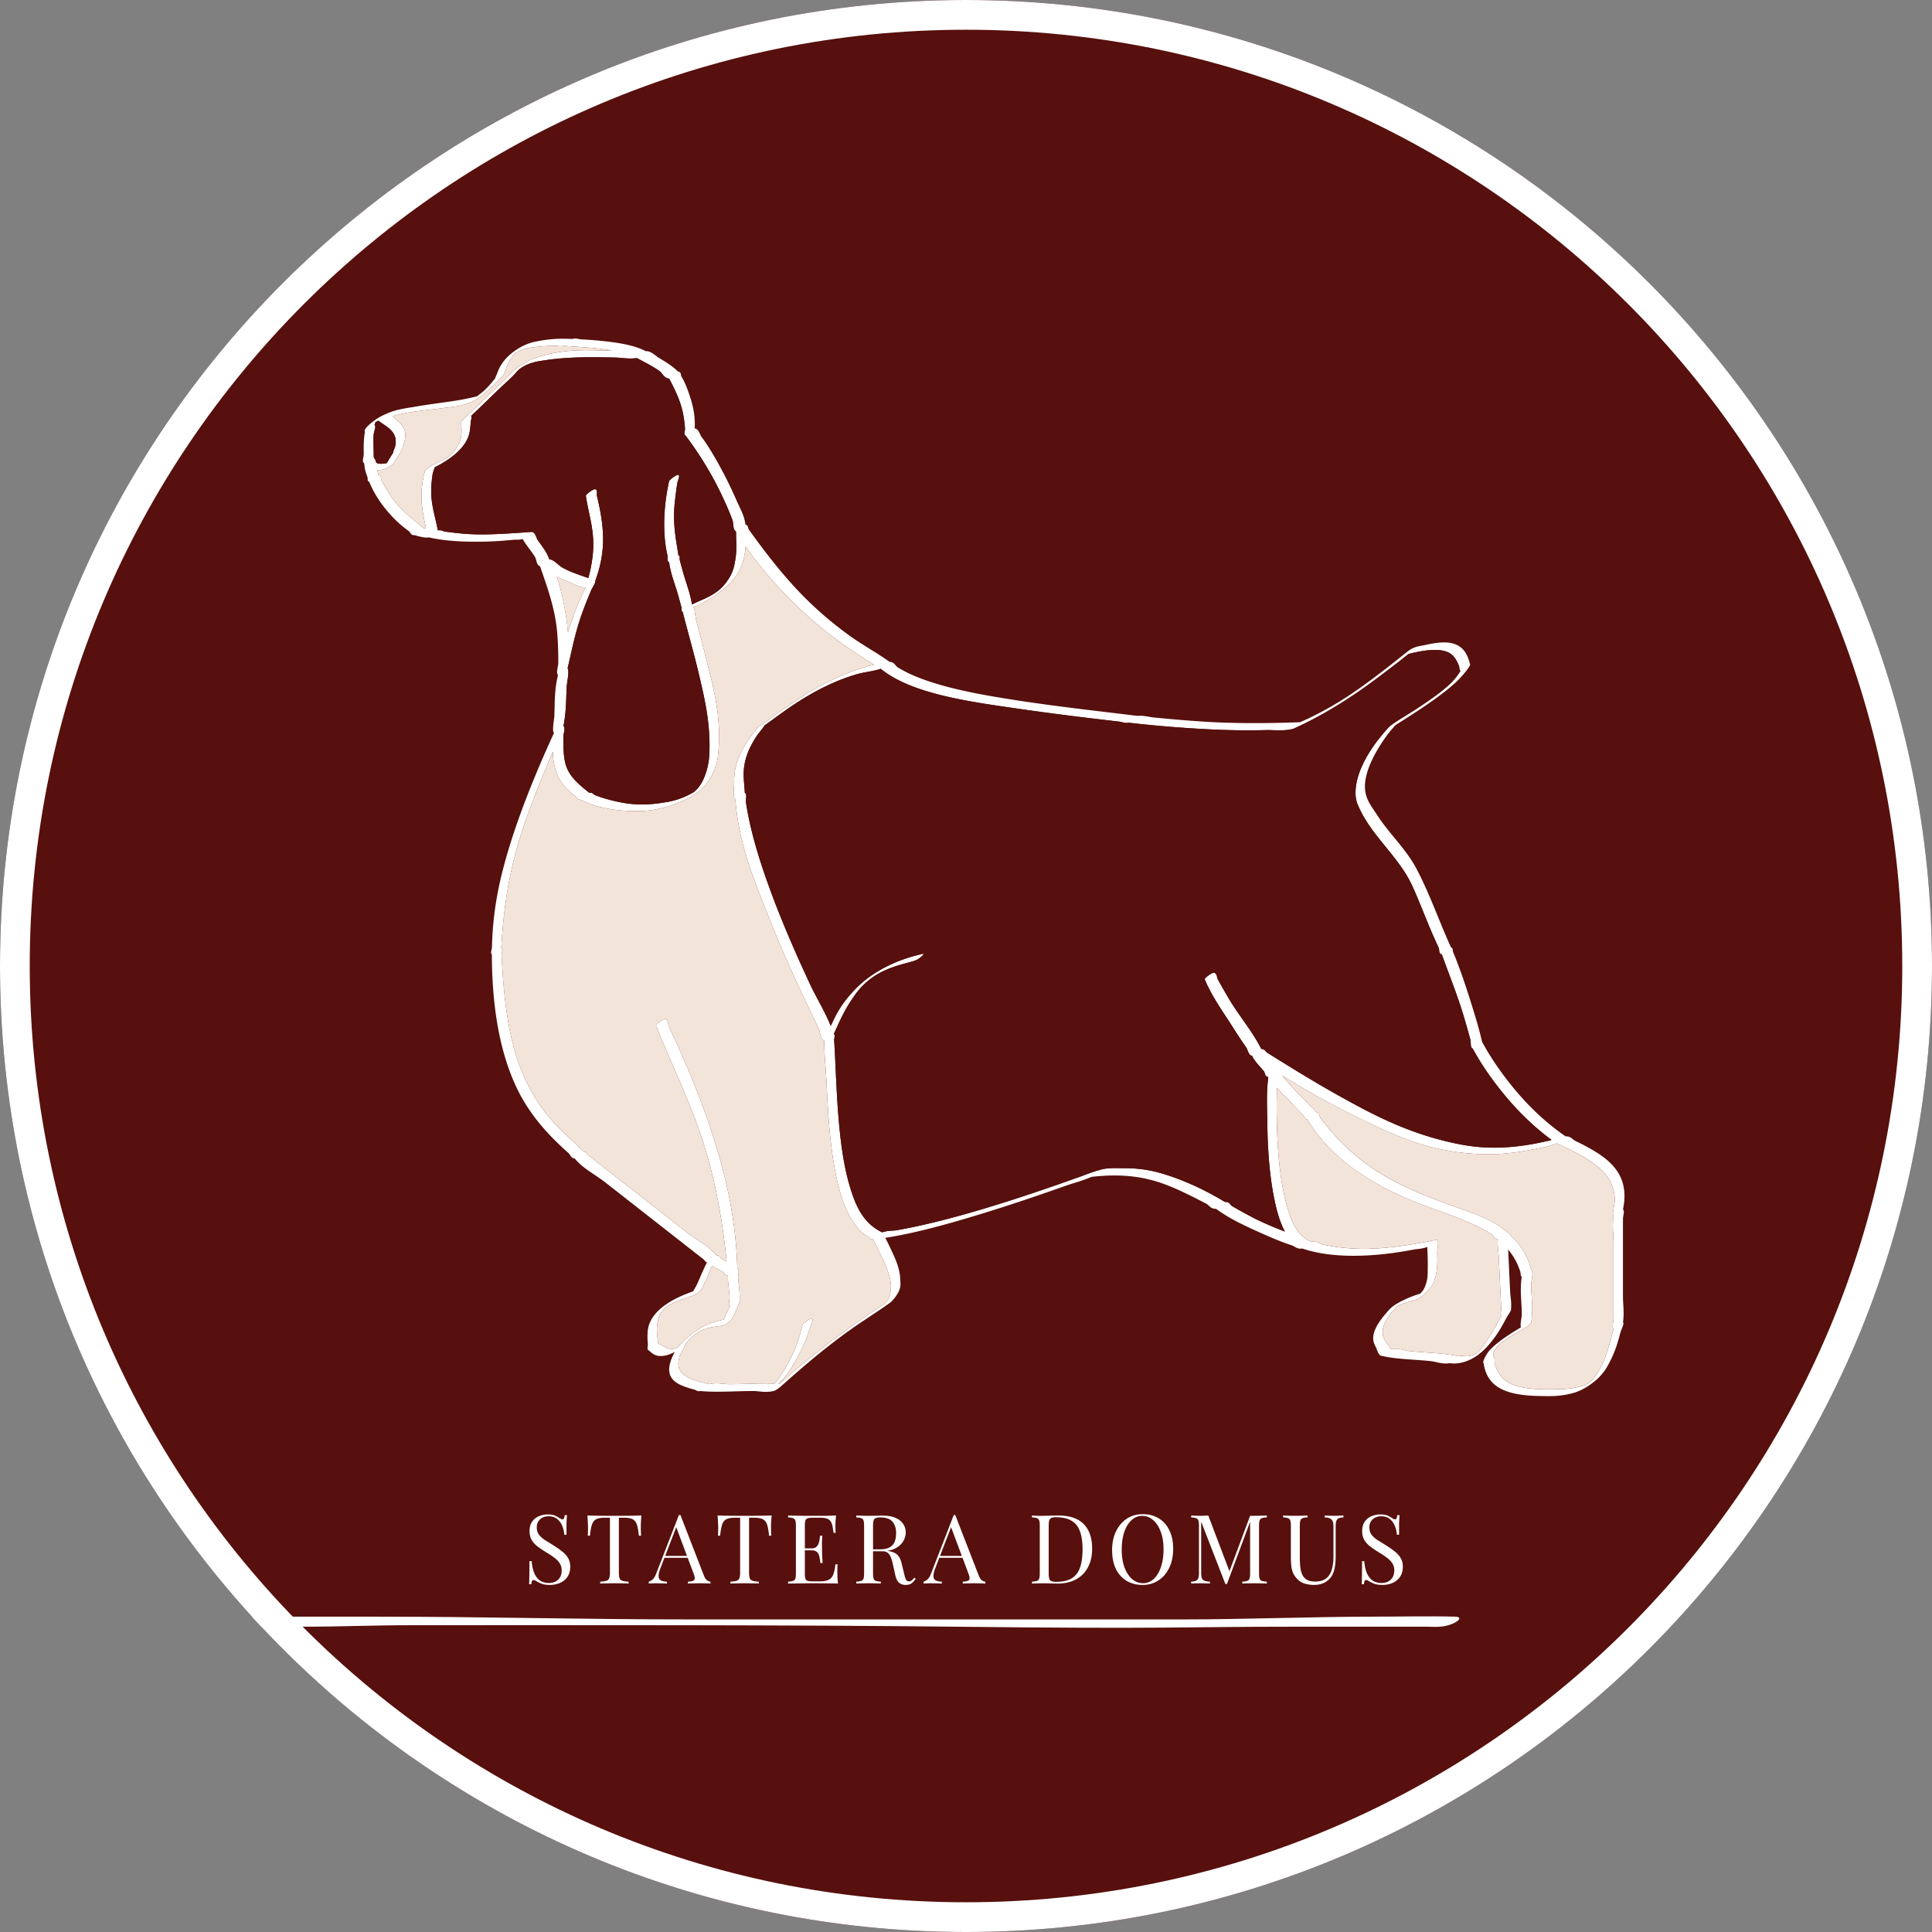
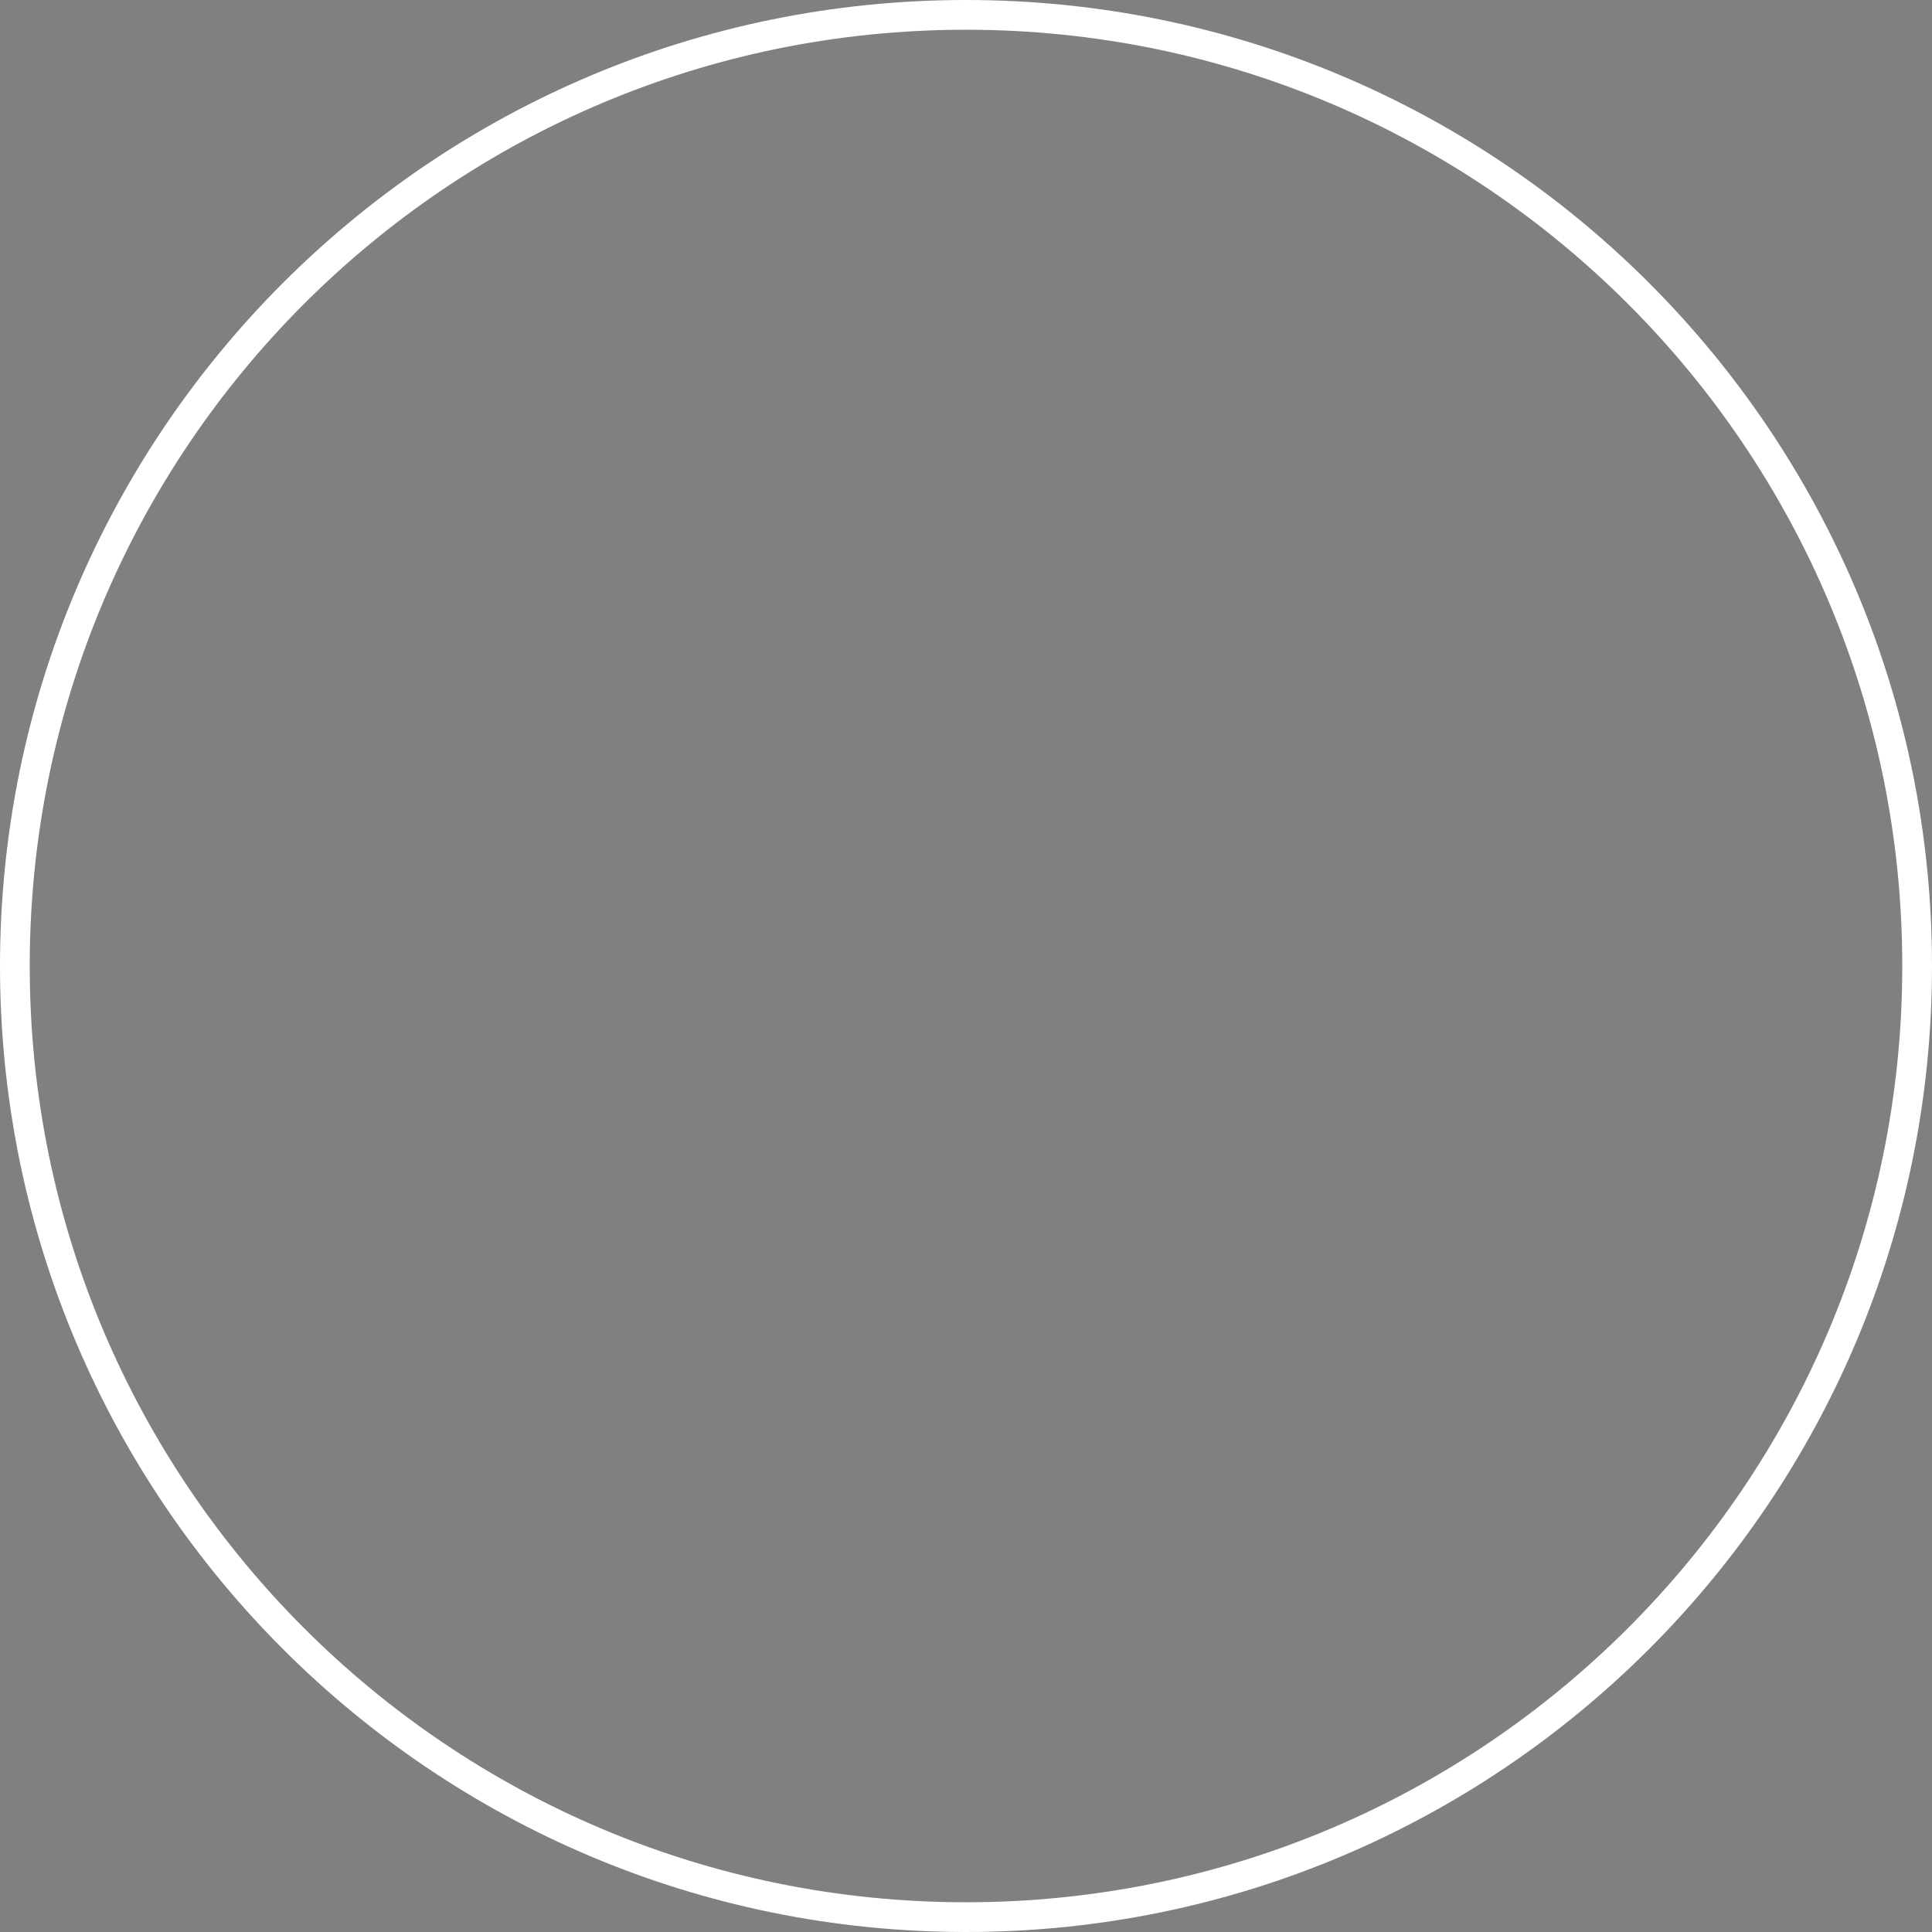
<svg xmlns="http://www.w3.org/2000/svg" data-bbox="0 0 2534 2534" viewBox="0 0 2534 2534" height="2534" width="2534" data-type="ugc">
  <rect x="0" y="0" width="2534" height="2534" fill="#808080" stroke="none" />
  <g>
    <g clip-path="url(#1df51947-353d-46e5-8bbf-86f1ba98ea2c)">
      <path fill="#57100D" d="M2534 0v2534H0V0z" />
      <path fill="#ffffff" d="M965.475 697.032c-.83-1.382 8.846-8.653 11.755-8.796 4.287-.21 3.583 4.475 4.988 6.432a1262 1262 0 0 0 13.403 18.334c13.469 18.067 27.489 35.75 42.659 52.613 22.41 24.919 47.73 47.767 76.26 68.306 16.68 12.016 35.74 22.318 52.46 34.303 1.38.989-8 8.29-11.43 8.853-5.57.913-6.15-3.391-8.6-4.902-.2-.117-.39-.235-.58-.352a892 892 0 0 1-21.42-13.625c-21.49-14.134-41.77-29.155-60.26-45.46-32.97-29.081-62.6-60.769-86.737-96.191a401 401 0 0 1-12.498-19.515m12.308-8.537c.216 1.893-10.307 9.422-12.164 8.647a5 5 0 0 1-.202-.09c-4.551-2.154-3.091-10.511-4.696-14.834-4.261-11.476-9.175-22.502-14.335-33.356-13.233-27.834-29.201-53.693-47.497-77.974l-.043-.057c-.964-1.28 8.528-8.526 11.645-8.824 5.632-.539 7.495 8.112 9.454 10.739 6.747 9.049 12.666 18.683 18.325 28.496a545 545 0 0 1 27.593 54.777c4.523 10.392 10.49 19.96 11.92 32.476M911.137 562.35c-.121 2.024-10.048 9.105-12.103 8.58a2 2 0 0 1-.145-.042c-2.485-.841-.277-5.915-.433-8.389a157 157 0 0 0-2.11-17.609c-3.239-18.199-10.775-33.317-18.688-48.278l-.069-.132c-.716-1.352 8.003-8.113 11.442-8.766 4.557-.866 3.651 4.182 4.697 5.96 3.428 5.83 6.213 12.112 8.576 18.681 5.375 14.94 9.984 30.637 8.833 49.995m-21.345-74.574c1.206 1.212-9.077 8.948-11.817 8.852a11 11 0 0 1-.317-.016c-6.554-.438-8.915-7.201-12.692-9.932-8.852-6.401-19.409-11.522-29.537-16.988l-.179-.096c-1.569-.848 7.628-8.123 11.273-8.859 6.523-1.316 13.997 6.479 17.3 8.43 9.467 5.593 18.775 11.374 25.969 18.609m75.627 209.091c.023-1.958 9.906-9.058 12.071-8.615 3.783.774.851 9.7.912 13.346.062 3.746.014 7.567-.198 11.495a135 135 0 0 1-.231 3.454 114 114 0 0 1-.659 6.149 98 98 0 0 1-1.388 7.9c-2.35 10.702-7.459 37.052-60.212 63.163a367 367 0 0 1-6.056 2.93c-4.232 1.999-8.323 3.823-12.071 5.36-4.581 1.879-1.044-2.736 5.252-6.554a79 79 0 0 1 4.755-2.651c14.753-7.615 31.56-11.499 44.48-28.48 9.471-12.448 10.519-20.518 11.977-28.067 2.832-14.668 1.23-26.363 1.366-39.245zm189.471 180.144c-1.36-1.106 8.99-8.906 11.78-8.861 6.51.104 7.53 5.216 11.23 7.46 9.77 5.934 20.79 10.957 32.7 15.314 36.28 13.269 79.98 21.007 124.72 27.88 50.75 7.796 103.97 13.697 156.48 20.139 2.45.3-7.34 8.157-11.11 8.903l-.32.062c-5.53 1.002-8.2-.943-11.92-1.374q-14.085-1.627-28.11-3.301c-31.75-3.795-63.31-7.733-94.23-12.167-73.16-10.492-148.93-20.02-190.93-53.818-.09-.079-.19-.158-.29-.237m325.29 70.875c-2.59-.3 8.04-8.669 11.37-8.944 9.18-.759 14.96 1.469 22.28 2.172 18.49 1.774 37.11 3.439 56.13 4.804 42.18 3.031 87.94 3.141 136.36 1.279 2.62-.101-4.26 5.892-8.88 8.147-.63.308-1.22.546-1.74.69-11.11 3.086-26.31 1.314-34.82 1.534-26.85.695-52.17.196-76.5-1.072-35.94-1.873-70.65-4.728-104.01-8.588zm216.86 7.639c-5.46 2.448-.86-3.149 5.73-6.878 4.68-2.648 9.23-4.353 13.43-6.376 10.35-4.995 21.44-10.726 33.39-17.756 33.65-19.793 66.56-46.063 96.45-69.932 6.23-4.972 12.05-6.521 6.95-1.772-1.49 1.381-3.44 3.072-5.73 4.975-11.79 9.812-32.4 25.284-42.88 33.107-39.42 29.438-74.91 50.036-106.94 64.451-.13.06-.27.121-.4.181m146.75-96.828c-3.8 1.02 2.46-5.157 8.17-7.983 6.81-3.372 12.64-3.677 16.93-4.658 15.07-3.447 27.17-4.432 35.43-2.436 15.42 3.722 20.74 15.168 23.76 27.723.43 1.763-10.21 9.381-12.14 8.671a2.6 2.6 0 0 1-.41-.198c-1.87-1.129-1.19-4.41-1.92-6.311-1.76-4.571-3.93-8.862-7.03-12.496-8.65-10.142-27.35-11.394-59.32-3.223-1.14.292-2.3.595-3.47.911m72.09 20.504c1.46-2.594 9.65-8.268 11.81-8.099 3.38.264-10.58 16.581-17.1 22.751-21.18 20.031-58.47 43.54-85.05 60.098-4.84 3.01-6.48 2.565-4.32.155.74-.816 1.91-1.856 3.53-3.065 8.71-6.457 22.59-14.41 31.83-20.468 34.87-22.863 50.13-35.467 58.95-50.757.12-.204.23-.409.35-.615m-94.76 75.021c.03-.039.07-.077.1-.116 3.85-4.121 12.93-9.058 11.1-5.942-1.83 3.096-7.41 8.738-10.26 12.444-6.77 8.802-11.93 16.732-16.15 24.086-14 24.366-17.7 42.626-14.69 56.116 2.42 10.87 9.07 18.89 14.62 27.59 15.59 24.44 37.69 44.3 51.45 70.02 17.73 33.16 30.2 70 46 104.51.68 1.49-9.17 8.77-11.86 8.75-.13 0-.26 0-.39-.02-4.26-.36-2.92-6.15-4.12-8.72-2.91-6.2-5.72-12.49-8.48-18.8-8.9-20.43-16.71-41.61-25.91-61.82-18.25-40.07-55.55-66.79-72.13-108.02-6.65-16.53-2.25-53.05 40.72-100.078m69.86 297.258c-.56-1.57 9.17-8.79 11.87-8.75 3.18.04 2.2 4.06 2.97 5.87 1.93 4.54 3.76 9.15 5.54 13.8 5.87 15.35 11.19 31.07 16.21 47.01 5.93 18.84 11.88 37.67 16.44 57.45.41 1.77-10.29 9.4-12.15 8.65a.6.6 0 0 1-.12-.05c-3.82-1.67-2.16-8.05-3.15-11.73a1200 1200 0 0 0-8.79-30.91c-8.34-27.91-19.11-54.14-28.76-81.16zm40.71 123.89c-.89-1.65 11.36-10.21 12.3-8.58 2.63 4.56 5.19 9.17 7.93 13.67 7.4 12.15 15.45 23.84 24.12 35.1 21.58 28.04 46.52 53.72 77.56 75 1.42.97-8.06 8.31-11.45 8.85-4.6.73-5.81-2.09-7.3-4.12-.38-.51-.78-.97-1.25-1.31-5.86-4.22-11.35-8.71-16.71-13.29-16.91-14.49-31.98-30.31-45.66-47.1-14.82-18.2-28.32-37.36-39.49-58.13-.02-.03-.03-.06-.05-.09m-765.33-507.194c3.38-.448-5.34 7.127-10.1 8.721q-.54.182-1.08.351c-11.63 3.72-21.55 4.026-33.94 7.834-19.56 6.014-45.7 16.443-79.13 38.504-13.5 8.909-26.06 18.435-39.13 27.734a607 607 0 0 1-4.308 3.043c-4.827 3.379-8.306 4.33-6.796 2.179.313-.445.839-1.024 1.611-1.741 3.239-3.007 11.753-8.74 16.083-11.884 19.43-14.133 38.85-27.635 58.07-38.581 32.99-18.789 58.89-27.868 78.75-32.513 7.5-1.752 14.13-2.873 19.97-3.647m-174.31 88.149c2.857-3.555 12.03-9.144 11.83-7.108-.05.506-.38 1.231-.9 2.103-2.22 3.721-7.912 10.116-10.221 13.616-6.373 9.659-10.478 17.994-13.032 25.352-7.157 20.622-3.439 34.082-2.856 49.612l.008.21c.068 1.89-9.775 9.01-12.04 8.64q-.164-.03-.315-.09c-3.357-1.48-1.666-17.36-1.68-21.63-.055-17.03 2.07-36.864 29.032-70.488zm-27.541 92.125c-.138-1.86 9.863-9.03 12.057-8.63.107.02.208.05.305.08 3.357 1.08 1.019 9.01 1.481 12.21 1.306 9.01 2.985 17.77 4.891 26.38 6.163 27.84 14.555 54.16 23.747 79.91 16.29 45.64 35.35 89.36 55.42 132.38 8.65 18.54 19.52 35.62 27.19 54.87 1.38 3.44 2.65 6.95 3.78 10.55.54 1.68-10.01 9.31-12.09 8.71-.09-.02-.17-.05-.25-.08-5.04-1.76-5.16-11.41-7.13-15.52-5.78-12.06-11.59-24.08-17.32-36.16-17.26-36.45-33.81-73.4-48.82-111.4-18.894-47.86-38.931-95.27-43.246-153.09zm1077.051 450.93c-1.72-.85 8.45-8.67 11.58-8.9 7.21-.51 9.12 4.02 13.14 5.96 11.12 5.37 21.83 11.04 31.46 17.49 22.88 15.34 38.67 36.07 30.91 72.57-.51 2.38-11.28 9.71-12.3 8.34a1 1 0 0 1-.08-.1c-2.34-3.5 1.96-16 1.75-21.51-.61-15.87-6.86-27.89-16.41-37.57-15.2-15.4-37.9-25.34-59.57-36.04zm74.72 95.26c.34-2.25 10.82-9.6 12.26-8.51 2.77 2.1.12 8.69.12 12.68v100.82c0 11.56 1.95 21.98 0 34.83-.34 2.25-10.81 9.6-12.26 8.5-.06-.04-.11-.09-.17-.14-2.49-2.24.05-8.62.05-12.53v-100.82c0-11.53-1.93-21.93-.01-34.73 0-.04.01-.07.01-.1m.02 147.91c.6-2.35 10.73-9.3 12.22-8.37 2.46 1.54-1.98 9.15-3.05 13.12-3.38 12.56-6.73 25.26-15.19 40.99-3.04 5.66-9.25 18.05-27.7 29.87-11.34 7.25-19.14 9.03-24.65 10.24-14.89 3.29-25.35 2.76-36.01 2.65-47.47-.52-71.45-11.5-76.11-43.44-.27-1.86 10.42-9.45 12.19-8.62.08.03.15.07.23.11 3.09 1.73 1.55 7.36 2.58 10.54 2.9 9 7.44 16.88 15.44 22.29 14.72 9.94 41.6 11.1 70.77 10.03.12-.01.25-.01.37-.01 7.02-.26 14.24-.53 24.13-3.14 2.03-.53 8.05-1.82 12.81-5.33 6.85-5.04 10.11-11.51 11.64-14.02 7.12-11.7 10.11-21.02 13.04-30.15.01-.03.02-.06.03-.1 2.94-9.14 4.99-17.71 7.19-26.39.03-.09.05-.18.07-.27m-158.12 36.81c-.38 1.92-8.25 7.81-11.45 8.48-4.13.85 2.28-11.18 6.3-15.92 10.42-12.28 34.16-26.8 51.05-36.3 3.71-2.09 4.83-1.71 3.65-.07-.77 1.07-2.51 2.67-5.15 4.48-10.81 7.42-21.3 11.69-32.63 20.63-12.06 9.51-11.14 14.98-11.72 18.44-.02.09-.03.17-.05.26m50.14-44.9c-.04.29-.25.66-.59 1.09-2.3 2.91-10.41 8.37-11.66 7.41-3.65-2.76-.12-13.73-.12-19.16 0-16.44-2.81-31.23 0-49.53.34-2.25 10.81-9.6 12.25-8.5.03.02.06.04.09.07 3.52 2.88.03 13.67.03 19.09 0 16.44 2.81 31.23 0 49.53m-.01-68.53c.38 1.79-10.28 9.4-12.15 8.66-2.37-.94-1.46-4.68-2.17-6.81a96.6 96.6 0 0 0-5.98-14.22c-5.66-10.89-14.14-19.75-23.22-28.22-1.2-1.12 8.32-8.43 11.56-8.84.16-.02.32-.03.46-.04 3.78-.22 3.87 3.29 5.4 4.71 4.13 3.86 7.82 8.04 11.1 12.51 6.88 9.37 12.37 19.82 14.98 32.16.01.03.01.06.02.09m44.12-175.3c4.09-1.16-2.7 5.46-8.43 8.13-.63.29-1.29.58-1.96.86-11.64 4.82-29.83 7.66-37.17 9.05-27.44 5.22-49.36 5.85-68.93 4.76-58.92-3.28-99.22-21.07-138.05-39.48-40.98-19.42-79.81-40.51-116.24-63.31a962 962 0 0 1-39.49-26.04c-1.48-1.02 8.8-8.82 11.72-8.87.36-.01.71 0 1.04.04 4.06.4 5.05 3.64 7.51 5.18 7.92 4.98 15.86 9.93 23.84 14.86 23.63 14.58 47.54 28.96 72.3 42.71 40.24 22.37 81.52 44.13 134.06 57.39 35.35 8.92 74.84 15.86 142.22-.62 5.66-1.38 11.51-2.93 17.58-4.66m-87.75 134.48c.24-2.08 9.94-9.09 12.09-8.61 3.02.69.57 6.26.69 8.95.32 6.7.63 13.4.95 20.09.75 15.94 1.49 31.87 2.24 47.81.38 7.96 2.14 15.1 1.13 23.98-.24 2.08-9.94 9.08-12.09 8.6-.18-.04-.35-.1-.49-.18-2.23-1.18-.08-6.26-.2-8.77-.32-6.69-.63-13.39-.95-20.09-.74-15.93-1.49-31.87-2.24-47.8-.37-7.85-2.09-14.9-1.17-23.6.02-.13.03-.26.04-.38m4.88 99.98c1.59-2.85 11.05-9.1 12.14-7.97 1.14 1.19-3.66 7.43-5.33 10.47-5.82 10.57-11.07 21.44-23.05 35.52-23.12 27.16-45.36 25.89-51.98 24.77-2.21-.37 6.61-7.63 10.79-8.82.21-.06.42-.12.63-.17 6.52-1.67 8.45.98 14.63-.3 1.14-.23 5.1-.82 8.22-3.09 6.8-4.93 11.24-12.35 13.15-15.07 8.99-12.82 14.27-23.51 20.44-34.68zm-56.59 53.85c2.14.51-7.23 8.12-11.09 8.9-9.56 1.93-18.25-1.85-24.87-2.55-21.29-2.28-45.66-2.42-64.14-6.85-2.13-.51 7.24-8.12 11.09-8.9.23-.04.46-.09.69-.13 9.35-1.63 17.71 2 24.18 2.69 21.21 2.26 45.48 2.42 63.93 6.79.07.01.14.03.21.05m-88.17-9.3c.88 1.35-8.74 8.61-11.72 8.81-5.37.34-6.86-8.56-8.49-11.51-5.09-9.21-8.46-21.22 18.36-50.06 3.71-3.99 12.5-8.9 11.25-6.21-.3.65-.89 1.5-1.65 2.47-2.66 3.39-7.46 8.27-9.64 11.25-5.93 8.08-8.47 14.21-9.16 19.12-1.74 12.28 5.85 18.29 10.9 25.9.05.08.1.15.15.23m5.36-54.95c-6.51 4.88-11.42 5.72-5.69.72 12.28-10.71 39.68-19.93 43.55-19.65 1.37.1-.71 2.47-3.69 4.79-1.81 1.41-3.96 2.79-5.86 3.63-4.92 2.16-17.97 4.45-25.92 8.96-.86.49-1.66 1-2.39 1.55m35.69-15.36c-.49.42-1 .83-1.52 1.22-4.21 3.18-8.97 5.39-8.09 3.43.64-1.42 9.46-9.55 11.28-13.21 5.9-11.86 4.86-19.69 5.11-27.9.31-9.69-.41-18.7-.56-28.09-.02-1.75 7.93-7.56 11.12-8.51.52-.15.91-.18 1.12-.04 3.87 2.54.66 11.06.75 16.25.18 10.52.81 20.86-2.75 33.84-1.39 5.04-2.74 11.4-16.46 23.01m17.64-73.12c3.62-.75-4 6.22-9.27 8.44-8.75 3.69-14.99 3.31-20.89 4.43-18.26 3.47-35.07 5.73-50.54 6.91-38.86 2.98-70.68-.19-94.95-8.53-1.95-.67 7.96-8.45 11.39-8.91.11-.01.23-.03.35-.04 7.91-.94 10.92 2.86 16.23 3.97 13.91 2.93 29.06 4.92 46.15 5.39 28.07.78 62.21-3.49 101.23-11.6zm93.46-9.62c1.18 1.13-8.31 8.42-11.56 8.84q-.39.045-.75.06c-4.97.22-5.26-4.32-7.68-5.97-7.44-5.05-15.73-9.48-24.56-13.53-26.48-12.14-57.01-21.27-84.31-32.81-58.37-24.67-105.5-58.26-133.33-104.95-.04-.07-.09-.14-.13-.22-.83-1.38 8.85-8.65 11.75-8.79.13-.01.26-.01.38-.01 4.3.06 3.61 5.01 5.16 7.08 4.82 6.45 9.89 12.74 15.23 18.83 15.97 18.22 34.38 34.72 55.83 49.01 26.98 17.98 59.51 31.88 93.85 44.44 29.19 10.68 61.03 19.71 79.98 37.89.05.04.09.08.14.13m-250.09-157.25c.98 1.18-7.8 8.01-11.34 8.77-.27.06-.52.1-.76.12-3.65.33-3.44-3.54-4.75-4.87-4.72-4.79-9.4-9.62-14.02-14.49-6.99-7.38-14.38-14.51-21.11-22.09-4.07-4.57-7.9-9.32-11.25-14.39-.89-1.34 8.7-8.59 11.7-8.81 4.81-.34 4.27 4.64 5.97 6.65.12.14.23.28.35.41 4.07 4.81 8.22 9.55 12.45 14.25 10.51 11.7 22.65 22.26 32.66 34.32.03.04.07.08.1.13m-131.88 126.14c-1.36-1 7.96-8.27 11.41-8.85.16-.02.31-.05.45-.07 5.76-.73 6.49 3.8 9.21 5.36 8.12 4.68 16.34 9.28 24.75 13.74 13.81 7.34 28.99 13.63 44.52 19.67 11.41 4.44 23 8.74 34.37 13.23 1.76.7-7.19 7.92-11.08 8.85-6.75 1.62-10.51-2.81-14.04-3.97-10.99-3.61-21.34-7.71-31.3-12.09-24.38-10.72-48.92-21.49-68.29-35.87m12.05-8.81c1.73 1.46-10.9 9.85-12.2 8.74-1.73-1.47 10.9-9.86 12.2-8.74m0 0c1.72 1.45-10.88 9.86-12.2 8.74-1.72-1.46 10.88-9.87 12.2-8.74m-460.97 48.75c-3.08.32 4.91-6.73 9.85-8.61.41-.16.82-.31 1.22-.45 7.96-2.76 13.2-1.8 19.07-2.82 17.6-3.06 36.5-7.2 56.4-12.2 40.56-10.19 85.2-23.92 132.34-39.94 16.15-5.49 32.63-11.28 49.22-17.16 8.94-3.18 19.74-7.62 27.1-9.36.07-.02.14-.04.21-.05 3.71-.87-3.19 5.75-8.8 8.27-12.29 5.51-24.62 8.52-35.42 12.34-28.24 9.99-55.9 19.46-82.52 27.98-62.91 20.13-124 37.46-168.67 42m284.94-81.76c-3.15.36 4.81-6.68 9.78-8.6q.24-.105.48-.18c10.47-3.84 25.3-2.61 31.67-2.68 22.43-.26 39.92 3.34 55.54 8.3 29.61 9.39 55.03 22.05 78.37 36.06.01.01.02.01.03.02 1.57.95-8.61 8.74-11.65 8.89-7.4.36-9.12-4.64-13.25-6.79-10.83-5.64-21.72-11.23-33.07-16.48-29.57-13.67-62.03-25.07-117.9-18.54m-285.63 81.59c-.64-1.52 9.11-8.76 11.84-8.77 3.74 0 2.72 4.58 3.74 6.6 2.57 5.06 5.08 10.15 7.48 15.33 5.64 12.17 11.72 24.16 12.36 39.76.25 6.16 2.41 13.52-10.38 27.67-3.33 3.69-11.78 8.7-11.5 6.7.08-.59.92-1.76 1.92-3.02 1.15-1.48 2.52-3.1 3.12-4.13 2.68-4.56 3.54-8.04 4.05-11.25 1.78-11.08-.99-19.23-3.72-27.27-.03-.07-.05-.14-.08-.22-4.96-14.59-12.81-27.18-18.71-41.13zm19.91 81.36c6.83-4.42 8.2-2.53 1.41 2.51-11.94 8.86-34.64 23.11-49.01 33.31-37.12 26.32-65.01 50.68-93.72 76.24-5.1 4.54-12.57 7.91-9.48 4.17 1.29-1.57 4.15-4.31 7.81-7.64 9.35-8.48 23.99-20.77 31.48-27.07.45-.37.87-.73 1.27-1.06 31.87-26.77 68.69-53.31 105.79-77.55 1.48-.98 2.97-1.94 4.45-2.91m-139.61 108.9c2.47.25-6.64 7.82-10.81 8.86-10.58 2.66-19.222.09-26.779.09-23.025 0-49.007 2.08-69.362 0-2.47-.25 6.636-7.82 10.808-8.87.181-.04.361-.09.54-.13 10.33-2.43 18.831.05 26.241.05 19.46 0 41.028-1.49 59.532-.69 1.66.07 3.3.16 4.91.27.52.03 1.03.07 1.54.11 1.14.09 2.27.19 3.38.31m-95.359.02c1.999.53-7.047 7.84-10.995 8.84-4.711 1.2-6.204-1.18-8.648-1.81-6.196-1.59-12.08-3.41-17.297-5.73-15.045-6.69-22.827-18.79-6.818-46.36 1.693-2.91 11.123-9.11 12.125-7.91.106.12.157.31.162.54.048 2.63-5.901 11.51-7.041 14.82-3.009 8.76-2.549 15.27.432 20.03 6.46 10.31 22.787 13.49 37.836 17.51.082.02.163.04.244.07m227.179-199c1.66.77-7.47 8.04-11.2 8.85-.28.06-.55.11-.8.14-4.44.61-5.43-2.49-7.41-3.67-6.58-3.93-11.62-8.98-15.89-14.58-12.83-16.8-19.45-37.98-24.45-60.2-8.77-38.95-11.53-81.98-13.58-125.45-.9-19.02-2.99-37.26-3.12-56.79v-.21c-.02-1.93 9.86-9.04 12.06-8.62.18.03.34.09.48.15 2.27 1.06.32 5.98.49 8.43.57 8.16.97 16.43 1.36 24.71 1.15 24.72 2.18 49.52 4.12 73.71 2.71 33.6 6.77 66.31 15.82 95.61 7.36 23.83 17.17 46.12 41.76 57.75.12.05.24.11.36.17m422.63-332c-.67-1.59 9.8-9.23 12.04-8.75 4.41.95 3.73 6.38 5.39 9.34 4.54 8.05 9.12 16.06 13.78 24.01 13.36 22.83 30.99 42.77 42.92 66.59.03.05.06.11.08.16.72 1.45-8.8 8.65-11.75 8.8-.15.01-.29.01-.44 0-4.52-.24-5.63-7.94-7.34-10.39-5.92-8.52-11.63-17.18-17.19-25.96-13.15-20.78-27.8-40.62-37.49-63.8M726.604 961.332c1.332-2.9 12.103-9.869 12.283-7.924.229 2.461-3.307 7.816-4.87 11.437a3285 3285 0 0 0-11.432 26.816c-12.248 29.119-23.727 57.759-33.404 85.279-22.333 63.49-28.561 114.96-31.686 165.98l-.01.17c-.124 2.03-10.104 9.12-12.114 8.57-2.752-.76-.191-6.34-.123-9.09a473 473 0 0 1 1.018-21.81c1.687-23.83 5.531-49.08 12.34-76.25 13.889-55.41 37.865-117.58 67.998-183.178M645.11 1251.34c-.007-2.04 10.742-9.55 12.243-8.53.049.04.096.07.142.11 2.424 1.91.302 7.62.469 11.09.491 10.18 1.109 20.27 1.893 30.25 2.339 29.76 6.112 58.57 12.897 85.32 8.729 34.41 23.099 64.93 43.696 91.09 14.308 18.17 32.463 33.56 49.373 49.88l.096.09c1.238 1.2-9.119 8.96-11.828 8.85-5.347-.22-5.87-4.87-8.457-7.16-7.358-6.53-14.495-13.22-21.275-20.17-20.28-20.77-37.222-43.92-49.099-70.61-21.672-48.69-29.935-106.94-30.15-170.21m108.653 268.05c-1.038-1.31 8.989-8.92 11.798-8.85.09 0 .177 0 .262.01 2.79.2 3.22 2.54 4.686 3.68 3.859 3.03 7.717 6.05 11.576 9.07 12.127 9.49 24.253 18.99 36.379 28.49l81.266 63.63c13.281 10.4 29.929 18.63 40.05 31.29.049.06.097.12.145.19 1.038 1.31-8.989 8.92-11.798 8.85-3.038-.07-3.428-2.51-4.948-3.7l-11.576-9.06c-12.126-9.5-24.253-18.99-36.379-28.49l-81.266-63.63c-13.342-10.45-30.089-18.71-40.195-31.48m-14.877-565.882c-.872 3.629-12.903 9.915-12.289 7.353.875-3.645 12.902-9.902 12.289-7.353m0 0c-.873 3.631-12.906 9.919-12.289 7.353.874-3.631 12.906-9.918 12.289-7.353M927.77 1655c1.575-2.91 11.459-9.49 12.233-8.01 1.101 2.11-3.686 9.04-5.97 13.47-.183.36-.35.69-.496 1.01-4.534 9.87-7.944 19.15-13.659 29.73-.353.65-1.124 1.49-2.116 2.38-2.068 1.86-5.095 3.94-7.308 5.05-.601.3-1.142.53-1.587.66-.639.2-1.081.19-1.222-.08-1.185-2.26 4.453-10.1 6.425-14.39 4.549-9.9 7.967-19.2 13.7-29.82m-9.156 35.62c2.213-.65 1.335.93-.852 2.96-1.857 1.72-4.657 3.77-7.308 5.05l-.141.06c-.375.18-.862.38-1.446.6-7.126 2.71-28.703 8.68-36.944 16.72-8.479 8.26-8.388 13.53-9.212 17.34-2.487 11.51-.122 19.79.622 29.15.006.06.011.13.016.2.142 1.85-9.697 8.99-12.019 8.66-3.475-.48-1.286-6.25-1.582-9.03a91 91 0 0 1-.5-7.26c-.053-1.99-.041-4.03.094-6.14.37-5.83.135-28.27 40.954-47.59 4.414-2.09 8.402-3.72 12.163-5.15 5.712-2.18 11.269-4.15 16.155-5.57m-67.496 80.67c-1.413-1.17 9.605-9.36 11.942-8.86.092.02.183.05.273.07 6.211 1.46 8.361 5.94 15.689 6.6 1.917.18 4.465.68 9.534-1.74a42 42 0 0 0 4.38-2.47c4.758-3.02 7.581-3.36 4.551-.22-6.027 6.26-18.736 11.73-22.396 12.68-14.733 3.83-19.312-2.21-23.973-6.06m76.691-115.61c-1.076-1.09 7.229-7.77 11.117-8.79q.452-.105.854-.18c4.269-.67 4.597 2.94 6.334 4.02 2.204 1.37 4.574 2.63 6.954 3.88 5.091 2.69 10.229 5.36 13.888 9.05 1.076 1.08-7.229 7.77-11.117 8.78-.402.1-.774.18-1.119.22-4.018.49-4.366-3-6.069-4.06-4.623-2.86-9.974-5.26-14.618-8.14-2.308-1.43-4.441-2.99-6.224-4.78m-29.7 108.29c-2.664 3.17-10.251 8.06-11.576 7.33-.593-.32.259-1.81 2.023-3.94 4.952-5.99 17.089-17.1 24.597-22.09 13.48-8.96 26.868-12.76 36.263-14.49 4.246-.79 7.676-1.15 9.93-1.38 1.517-.15.355 1.49-1.812 3.41-1.948 1.73-4.707 3.7-7.065 4.8q-.467.225-.908.39c-.269.11-.547.2-.836.29-9.024 2.87-27.577.14-44.729 18.8-1.955 2.13-3.519 4.05-5.156 6.01q-.362.435-.731.87m61.917-33.92c-.352.73-1.286 1.72-2.492 2.76-2.076 1.8-4.958 3.76-7.065 4.8-.68.34-1.279.58-1.744.68-.463.11-.794.09-.941-.1-.612-.79.211-3.73 1.632-7.41 2.339-6.07 6.302-14.15 8.164-17.98.084-.18.164-.34.239-.49 1.346-2.78 11.224-9.46 12.241-8.14.024.03.046.06.066.1 1.348 2.57-7.373 20.15-10.1 25.78m10.097-25.71c-.073 1.99-9.923 9.07-12.076 8.61q-.254-.045-.467-.15c-2.859-1.38-.415-9.08-.638-12.27-.652-9.34-2.354-18.01-2.222-27.87l.007-.44c.037-1.96 9.869-9.05 12.064-8.62.106.02.206.04.302.08 3.23 1.11.76 9.11 1.019 12.37.741 9.34 2.377 18.14 2.014 28.22zm-109.674-359.07c-.646-1.61 9.928-9.27 12.071-8.73 4.327 1.11 3.391 6.82 4.878 9.99 4.082 8.69 8.108 17.42 12.061 26.2 11.913 26.45 23.213 53.32 33.26 81.06 23.209 64.08 42.129 131.55 44.374 209.89l.006.22c.057 2.01-10.633 9.52-12.225 8.56-3.697-2.22-1.012-9.83-1.457-14.35-.114-1.17-.231-2.33-.349-3.5a1064 1064 0 0 0-3.718-32.04c-4.644-35.14-11.272-68.94-20.117-101.23-17.172-62.69-45.358-117.7-68.784-176.07m17.083-714.005c.498-2.268 10.479-9.242 12.183-8.453 2.577 1.193-.955 7.791-1.445 11.128-1.466 9.972-2.781 19.848-3.621 29.409-2.137 24.348 1.957 44.333 5.208 65.056l.031.195c.275 1.757-9.511 8.918-11.97 8.698a3 3 0 0 1-.354-.051c-3.226-.653-1.499-5.96-2.065-8.476-1.76-7.827-3.072-15.96-3.709-24.546-1.625-21.897-.15-46.109 5.742-72.96m.006 105.786c-.234-1.779 9.492-8.915 11.967-8.7q.187.016.352.054c2.491.565 1.236 4.614 1.763 6.542q2.043 7.48 4.089 14.958c3.917 14.32 9.533 27.55 11.885 42.939q.075.492.146.988c.252 1.769-9.494 8.914-11.966 8.7a3 3 0 0 1-.334-.051c-2.427-.539-1.215-4.459-1.727-6.328q-1.759-6.424-3.521-12.847l-.456-1.661c-4.051-14.773-10.021-28.331-12.172-44.398zm-96.802 24.897c-.936 2.541-10.92 9.367-12.232 8.285-1.946-1.603 1.237-7.622 3.011-12.092.371-.934.68-1.8.867-2.544 3.084-12.224 4.965-23.672 5.591-34.295 1.587-26.912-6.103-47.467-9.566-70.968-.26-1.767 9.522-8.922 11.973-8.696 3.958.366 1.949 6.367 2.622 9.131 1.996 8.208 3.815 16.538 5.197 25.164 3.877 24.216 5.549 50.545-7.387 85.808zm-.238-.544c1.783.679-7.111 7.883-11.047 8.85a10.5 10.5 0 0 1-1.403.244c-7.304.783-16.662-5.243-20.671-6.765-5.931-2.252-11.74-4.634-17.223-7.263-8.252-3.956-15.766-8.47-21.847-13.94-1.216-1.093 8.047-8.319 11.461-8.85q.328-.05.668-.056c5.442-.09 12.832 8.285 16.093 10.192 10.146 5.934 22.702 10.009 34.986 14.325a374 374 0 0 1 8.983 3.263m-12.006 8.202c1.415-2.836 11.411-9.474 12.236-8.046q.05.085.084.181c.792 2.209-3.918 8.972-5.505 12.706-3.949 9.296-7.594 18.403-10.88 27.285-10.071 27.226-14.106 50.437-20.017 74.992l-.063.265c-.528 2.186-9.745 8.784-12.008 8.499-2.564-.323.548-5.99.987-8.441a357 357 0 0 1 5.652-25.902c1.813-7.049 3.751-14.213 5.944-21.551 5.469-18.305 12.517-37.694 23.126-59.096zM1015.97 1818.7c-4.52 2.98-7.79 3.85-5.64 1.21 1.06-1.3 3.1-2.98 5.39-4.54.06-.05-.13.08-.19.13-2.11 1.45-.99.73.23-.6.03-.03.05-.06.08-.08 2-2.21 3.48-4.16 4.87-6.04 5.37-7.29 9.07-13.67 12.44-19.81 10.87-19.81 15.57-35.64 19.43-51.08.58-2.32 10.49-9.26 12.19-8.45 3.15 1.5-1.92 10.35-3.36 14.98-4.13 13.31-10.44 28.09-20.71 45.16-2.25 3.74-9.52 16.61-19.95 25.51-1.52 1.3-3.12 2.52-4.78 3.61M573.968 695.854c1.855.518-5.967 7.145-10.468 8.71-5.322 1.851-16.678-1.815-19.52-2.667-1.914-.574 6.758-7.714 10.885-8.835q.405-.11.825-.193a16 16 0 0 1 3.164-.282c5.744.012 12.19 2.449 15.114 3.267m-18.079-2.818c1.271 1.061-8.077 8.328-11.466 8.849-5.534.852-5.952-3.638-8.244-5.295-6.816-4.928-13.141-10.209-18.793-15.973-13.979-14.256-25.704-30.332-33.276-49.091-.615-1.525 9.061-8.743 11.832-8.769q.226-.001.433.015c3.87.308 2.852 5.336 4.078 7.538 3.8 6.825 7.714 13.57 11.992 20.06 10.991 16.671 27.416 29.291 43.245 42.499zm-59.467-70.062c.371 1.59-8.522 8.332-11.644 8.724-3.51.441-2.194-4.091-2.79-5.835-1.737-5.082-3.874-9.985-3.918-16.219-.013-1.924 9.745-9.009 12.036-8.648 2.949.463 1.16 5.291 1.676 7.523.682 2.95 1.74 5.643 2.738 8.376.696 1.906 1.364 3.831 1.855 5.877zm65.856 81.815c-2.055-.48 6.716-7.686 10.849-8.83q.574-.16 1.102-.265c4.818-.968 6.858 1.193 9.842 1.596 7.86 1.062 15.873 2.007 24.168 2.733 25.846 2.264 57.112-.08 88.655-2.337h.012c2.796-.201-4.348 6.266-9.487 8.461-5.983 2.555-9.778 1.413-13.297 1.771-11.884 1.208-23.276 2.02-34.053 2.343-29.241.877-56.194-.435-77.791-5.472m123.007 1.69c-.757-1.396 8.504-8.435 11.609-8.793l.12-.01c5.047-.306 6.328 7.938 8.123 10.52 5.614 8.078 12.072 15.684 15.299 25.428l.074.226c.515 1.587-9.106 8.766-11.85 8.761-4.721-.009-5.038-8.804-6.669-11.576-5.035-8.557-11.959-15.804-16.706-24.556m-110.987-10.383c.283 1.661-8.78 8.43-11.727 8.696-3.457.312-1.776-4.572-2.266-6.468a491 491 0 0 1-1.451-5.737c-1.131-4.599-2.184-9.25-3.076-14.011-3.282-17.509-5.044-36.339 1.453-60.328.129-.478.644-1.144 1.394-1.895 2.952-2.952 9.561-7.213 10.81-6.504.879.499.942 1.711.637 3.22-.541 2.676-2.238 6.284-2.587 8.5-1.304 8.286-1.955 16.145-1.913 23.544.108 18.76 5.737 33.73 8.657 50.581zm-14.429-78.047c-3.067 1.393-3.147.299-1.244-1.696 1.166-1.222 3.078-2.783 5.503-4.317 10.205-6.456 22.416-9.454 30.64-19.297 14.339-17.16 9.905-30.32 10.221-39.032l.008-.201c.091-2.004 10.004-9.091 12.093-8.592.385.092.673.272.883.522 1.357 1.611-.523 6.123-.635 8.557a82 82 0 0 1-.558 6.663c-.925 7.229-.904 27.922-43.499 50.723a272 272 0 0 1-3.209 1.69 221 221 0 0 1-10.203 4.98m55.777-70.435c-3.967 3.7-10.081 6.988-10.657 6.093-.141-.219.049-.687.682-1.461 3.97-4.849 13.999-13.553 19.966-19.283 13.188-12.666 25.889-25.236 39.682-38.137l.984-.919c4.882-4.554 13.02-8.485 10.074-4.756l-.1.124c-3.98 4.861-13.994 13.548-19.965 19.283-12.758 12.253-25.063 24.418-38.339 36.878q-1.158 1.087-2.327 2.178m60.719-58.448c-2.925 3.597-12.093 9.121-11.783 7.02.046-.309.318-.785.737-1.36 1.163-1.595 3.46-3.958 5.21-5.691 12.707-12.575 28.841-19.03 37.223-21.504 36.901-10.893 64.833-7.993 88.433-7.912q3.125.011 6.243.027c15.146.081 30.141.286 44.544.945 2.812.128-7.656 8.485-11.208 8.939q-.75.096-1.478.173c-11.187 1.192-18.88-.724-28.337-.894-24.648-.444-49.175-1.079-78.193 1.94-2.368.247-4.779.528-7.251.859-2.005.268-4.049.569-6.15.916-4.896.81-26.479 2.397-37.978 16.527zm170.865-28.427c1.568.848-7.623 8.121-11.271 8.859q-.273.055-.53.094a10 10 0 0 1-1.143.111c-4.007.138-5.176-2.687-7.654-3.561-6.718-2.37-13.945-4.36-21.657-5.983q-1.262-.266-2.547-.513c-18.915-3.647-41.412-4.478-62.878-6.164l-.199-.016c-2.441-.192 6.173-7.406 10.558-8.785 5.865-1.843 8.569.131 12.015.306 8.844.446 17.481 1.054 25.811 1.899 22.718 2.304 44.483 5.639 59.495 13.753m-96.432-16.127c2.671.121-6.758 7.871-10.841 8.874a18 18 0 0 1-.407.096c-4.814 1.085-7.449-.059-10.973-.015-8.673.106-17.552.349-27.925 1.817-5.267.745-11.592.986-21.479 5.839-5.144 2.525-7.787 7.254-8.843 8.865-4.732 7.218-6.089 12.432-8.101 17.992l-.063.174c-.881 2.418-10.25 8.93-12.096 8.341-1.387-.442.995-4.209 1.705-6.085 1.882-4.973 6.005-18.493 24.521-31.11 13.004-8.861 22.448-10.56 28.18-11.722 18.716-3.796 33.088-3.668 46.322-3.066m-100.31 50.435c2.831-3.342 10.914-8.422 11.67-7.201q.06.097.071.234c.281 3.424-22.104 25.058-34.441 33.848a37 37 0 0 1-3.391 2.159c-3.234 1.798-5.215 2.052-3.359-.19 1.92-2.319 10.524-8.409 13.99-11.643 7.049-6.578 10.877-11.798 15.46-17.207m-24.034 24.302c9.803-6.422 5.727-.161-2.057 4.738a37 37 0 0 1-4.102 2.247c-15.667 7.306-29.112 7.422-38.159 8.776-18.993 2.843-41.631 3.688-66.997 10.562a193 193 0 0 0-17.375 5.59c-4.772 1.791.841-4.288 7.106-7.554 13.221-6.894 30.316-8.62 37.719-9.942 20.99-3.749 39.778-5.684 60.418-9.144 3.08-.516 21.643-4.091 23.447-5.273M506.33 543.028c3.842-1.419 1.121 2.393-4.739 6.17-2.258 1.456-3.719 1.99-5.242 2.604-1.138.458-2.31.96-3.876 1.923-.65.4.146.285-.045.591-.807 1.298-.969 2.188-1.221 3.139l-.078.284c-.676 2.365-10.506 9.265-12.189 8.437-4.524-2.223 13.598-18.053 27.39-23.148m-27.565 22.799c.409-2.205 10.306-9.195 12.155-8.506q.154.057.287.134c2.668 1.525-.819 8.549-1.074 12.064-.745 10.286.161 19.452-.002 29.345v.014c-.033 1.955-9.804 9.03-12.05 8.636-4.035-.709-.952-8.052-.996-11.604-.118-9.546-.353-19.121 1.68-30.083m17.254-14.281c-1.317-1.026 7.959-8.277 11.42-8.853 3.093-.515 5.616 1.042 7.7 2.979 2.017 1.875 3.622 4.107 4.93 5.16 8.876 7.15 16.152 16.087 8.252 34.622l-.076.177c-1.147 2.669-11.108 9.416-12.24 8.2a.9.9 0 0 1-.182-.309c-.525-1.503 1.889-5.424 2.372-7.555 1.085-4.788 1.096-8.875.166-12.324-2.832-10.498-13.556-15.345-22.012-21.841zm20.077 41.533c1.909-3.115 11.78-9.544 12.194-7.812q.02.087.031.187c.349 3.279-7.855 15.294-11.401 21.078-.351.573-.972 1.259-1.754 1.985-3.467 3.219-10.101 7.24-10.439 5.827-.278-1.162.847-3.765 2.537-6.857 2.526-4.624 6.315-10.342 8.559-13.965zm-.065 12.654c1.712-.368 1.007.987-.865 2.784-1.721 1.652-4.428 3.678-7.149 5.083-5.608 2.898-10.41 2.824-13.437 3.286l-.06.009c-10.794 1.634-16.084-1.14-16.447-7.232-.1-1.685 8.196-8.001 11.491-8.637a2.2 2.2 0 0 1 .889-.004c2.32.505 2.076 5.313 3.687 6.234 2.649 1.512 7.447 1.202 13.124.231 2.763-.473 5.734-1.102 8.767-1.754m-38.271 1.488c.102-1.641 6.979-7.107 10.849-8.428.781-.267 1.248-.189 1.522.071.476.452.372 1.454.322 2.158q-.01.137-.015.258c-.065 1.617-6.922 7.082-10.82 8.43-2.349.811-1.923-1.425-1.858-2.489m-.001-.016c.156-1.677 7.065-7.145 10.89-8.426 2.258-.756 1.788 1.473 1.786 2.483-.003 1.576-6.823 7.039-10.771 8.431-2.417.853-2.007-1.393-1.905-2.488m230.445 135.212c-.541-1.573 9.112-8.767 11.85-8.761 4.92.01 4.97 9.721 6.276 12.861a196 196 0 0 1 3.824 9.953c2.692 7.613 4.969 15.51 6.847 23.681 3.62 15.75 6.562 32.07 7.921 49.443 1.165 14.897 1.166 30.568-.568 47.318-.227 2.191-10.896 9.606-12.267 8.482-3.267-2.682.129-10.898.149-15.872.051-12.863-.322-25.444-1.258-37.646-2.558-33.343-13.013-61.051-22.774-89.459M1093.32 1356.7c-1.35 2.8-11.37 9.46-12.24 8.07-1.48-2.38 4.8-11.3 7.15-16.2.46-.96.91-1.94 1.37-2.92 6.06-12.99 12.44-27.83 31.98-48.1 30.97-32.13 73.14-43.09 88.75-46.48 3.83-.84-4.26 6.52-9.48 8.54-11.17 4.31-37.96 7.66-60.11 25.03-12.5 9.8-18.51 19-22.61 24.98-12.33 17.98-17.43 31.67-24.55 46.53-.08.19-.17.37-.26.55m548.75 27.83c-.66-1.48 8.79-8.65 11.75-8.8.15-.01.29-.01.43-.01.24 0 .46.02.67.05 3.98.54 3.41 5.56 5.02 7.71 5.14 6.84 11.91 12.61 15.93 20.24.74 1.42-8.68 8.6-11.71 8.81-.23.02-.45.02-.65.02-4.62-.12-4.1-5.33-5.84-7.51-5.3-6.66-11.92-12.51-15.53-20.36-.02-.05-.04-.1-.07-.15M726.594 960.913c.297-2.124 10.087-9.13 12.116-8.565q.165.046.311.115c3.064 1.449-.128 10.257-.131 13.889-.01 11.373.043 22.716 2.114 32.692 3.813 18.366 17.686 29.446 31.689 40.626.034.03.068.05.102.08.058.05.116.09.175.14 1.306 1.04-8.122 8.35-11.48 8.85-.142.02-.28.04-.414.05-4.126.4-4.48-3.07-6.278-4.41-5.845-4.34-11.221-9.03-15.616-14.41-9.294-11.38-13.647-26.51-14.136-44.141-.218-7.847.33-16.19 1.548-24.916m34.329 87.797c-1.602-.82 7.644-8.13 11.276-8.86.205-.04.404-.07.596-.1 4.448-.63 5.468 2.34 7.869 3.25a185 185 0 0 0 19.391 6.16c18.06 4.65 37.823 8.53 67.816 3.88 8.895-1.38 22.539-2.83 42.132-14.08 1.001-.58 2.018-1.18 3.051-1.81 5.475-3.32 7.111-2.31 2.049 1.89-.127.1-.256.21-.387.31-9.835 7.92-29.031 15.24-34.391 17.02-22.781 7.53-37.497 7.64-50.864 7.4-28.481-.52-51.016-6.05-68.385-14.98-.051-.03-.102-.05-.153-.08m153.733-9.31c-4.644 3.67-9.91 6.02-8.628 3.73.484-.86 2.137-2.46 3.975-4.17 2.102-1.97 4.445-4.1 5.553-5.48 5.086-6.36 7.027-11.1 8.727-15.47 5.898-15.15 6.182-26.844 6.3-38.249.36-34.802-6.675-64.704-13.69-94.527l-.463-1.968c-6.424-27.321-14.19-53.722-20.99-80.785l-.05-.197c-.462-1.842 11.04-9.88 12.281-8.577.826.868 1.472 1.875 1.987 2.982 2.252 4.837 2.013 11.575 3.447 16.89 4.26 15.79 8.438 31.636 12.394 47.633 9.235 37.35 20.065 73.895 17.113 119.466l-.031.472c-.662 10.254-1.347 20.86-8.834 35.46l-.092.18c-2.618 5.11-6.532 12.74-18.939 22.56-.02.02-.04.03-.06.05M738.97 952.683c-.25 2.1-10.094 9.128-12.115 8.565-3.281-.914.096-18.019.262-22.43.649-17.201-.18-33.688 4.869-53.771.581-2.312 10.471-9.248 12.183-8.452 2.9 1.349-2.382 19.974-2.826 24.754-1.639 17.664-.232 33.348-2.373 51.334m-.003.052c-.448 2.228-10.331 9.204-12.16 8.497-2.996-1.158 1.62-19.026 2.021-23.649 1.541-17.792.549-33.977 3.15-52.459.3-2.13 10.133-9.142 12.124-8.554a1 1 0 0 1 .308.154c2.741 1.998-.804 18.75-1.055 23.101-.99 17.2-.545 33.605-4.334 52.638zm924.593 459.415c.29-2.14 10.23-9.17 12.14-8.53 2.39.79-.1 5.95-.23 8.52-.25 4.91-.44 9.79-.59 14.64-.05 1.52-.09 3.03-.13 4.54-.53 20.64-.32 40.79.64 60.43 1.53 31.22 4.65 61.4 12.22 88.53 5.47 19.62 11.6 39.14 31.97 48.23.04.02.09.04.13.06 1.62.71-6.63 7.47-10.8 8.76-4.55 1.41-5.4-1.63-6.96-2.59-5.57-3.42-9.47-8.03-12.81-13.04a82 82 0 0 1-3.82-6.37c-7.35-13.55-11.36-29.44-14.56-45.83-6.04-30.93-8.23-64.48-8.61-99.22-.21-18.77-1.37-37.02 1.36-57.73.01-.14.03-.27.05-.4" />
      <path fill="#F3E4D9" d="M2116.27 1594.74c-2.34-3.5 1.96-16 1.75-21.51-.61-15.87-6.86-27.89-16.41-37.57-15.2-15.4-37.9-25.34-59.57-36.04-11.64 4.82-29.83 7.66-37.17 9.05-27.44 5.22-49.36 5.85-68.93 4.76-58.92-3.28-99.22-21.07-138.05-39.48-40.98-19.42-79.81-40.51-116.24-63.31 4.07 4.81 8.22 9.55 12.45 14.25 10.51 11.7 22.65 22.26 32.66 34.32 4.3.06 3.61 5.01 5.16 7.08 4.82 6.45 9.89 12.74 15.23 18.83 15.97 18.22 34.38 34.72 55.83 49.01 26.98 17.98 59.51 31.88 93.85 44.44 29.19 10.68 61.03 19.71 79.98 37.89 3.78-.22 3.87 3.29 5.4 4.71 4.13 3.86 7.82 8.04 11.1 12.51 6.88 9.37 12.37 19.82 14.98 32.16 3.52 2.88.03 13.67.03 19.09 0 16.44 2.81 31.23 0 49.53-.04.29-.25.66-.59 1.09-.77 1.07-2.51 2.67-5.15 4.48-10.81 7.42-21.3 11.69-32.63 20.63-12.06 9.51-11.14 14.98-11.72 18.44 3.09 1.73 1.55 7.36 2.58 10.54 2.9 9 7.44 16.88 15.44 22.29 14.72 9.94 41.6 11.1 70.77 10.03l.37-.01c7.02-.26 14.24-.53 24.13-3.14 2.03-.53 8.05-1.82 12.81-5.33 6.85-5.04 10.11-11.51 11.64-14.02 7.12-11.7 10.11-21.02 13.04-30.15l.03-.1c2.94-9.14 4.99-17.71 7.19-26.39-2.49-2.24.05-8.62.05-12.53v-100.82c0-11.53-1.93-21.93-.01-34.73" />
      <path fill="#F3E4D9" d="M1969.2 1725.75c-2.23-1.18-.08-6.26-.2-8.77l-.95-20.09-2.24-47.8c-.37-7.85-2.09-14.9-1.17-23.6-4.97.22-5.26-4.32-7.68-5.97-7.44-5.05-15.73-9.48-24.56-13.53-26.48-12.14-57.01-21.27-84.31-32.81-58.37-24.67-105.5-58.26-133.33-104.95-3.65.33-3.44-3.54-4.75-4.87-4.72-4.79-9.4-9.62-14.02-14.49-6.99-7.38-14.38-14.51-21.11-22.09-.05 1.52-.09 3.03-.13 4.54-.53 20.64-.32 40.79.64 60.43 1.53 31.22 4.65 61.4 12.22 88.53 5.47 19.62 11.6 39.14 31.97 48.23 7.91-.94 10.92 2.86 16.23 3.97 13.91 2.93 29.06 4.92 46.15 5.39 28.07.78 62.21-3.49 101.23-11.6.52-.15.91-.18 1.12-.04 3.87 2.54.66 11.06.75 16.25.18 10.52.81 20.86-2.75 33.84-1.39 5.04-2.74 11.4-16.46 23.01-.49.42-1 .83-1.52 1.22-1.81 1.41-3.96 2.79-5.86 3.63-4.92 2.16-17.97 4.45-25.92 8.96-2.66 3.39-7.46 8.27-9.64 11.25-5.93 8.08-8.47 14.21-9.16 19.12-1.74 12.28 5.85 18.29 10.9 25.9 9.35-1.63 17.71 2 24.18 2.69 21.21 2.26 45.48 2.42 63.93 6.79 6.52-1.67 8.45.98 14.63-.3 1.14-.23 5.1-.82 8.22-3.09 6.8-4.93 11.24-12.35 13.15-15.07 8.99-12.82 14.27-23.51 20.44-34.68" />
-       <path fill="#F3E4D9" d="M1146.39 871.823a892 892 0 0 1-21.42-13.625c-21.49-14.134-41.77-29.155-60.26-45.46-32.97-29.081-62.6-60.769-86.737-96.191a114 114 0 0 1-.659 6.149 98 98 0 0 1-1.388 7.9c-2.35 10.702-7.459 37.052-60.212 63.163a367 367 0 0 1-6.056 2.93c2.252 4.837 2.013 11.575 3.447 16.89 4.26 15.79 8.438 31.636 12.394 47.633 9.235 37.35 20.065 73.895 17.113 119.466l-.031.472c-.662 10.254-1.347 20.86-8.834 35.46l-.092.18c-2.618 5.11-6.532 12.74-18.939 22.56-9.835 7.92-29.031 15.24-34.391 17.02-22.781 7.53-37.497 7.64-50.864 7.4-28.481-.52-51.016-6.05-68.385-14.98-4.126.4-4.48-3.07-6.278-4.41-5.845-4.34-11.221-9.03-15.616-14.41-9.294-11.38-13.647-26.51-14.136-44.141q-1.236 2.919-2.461 5.832c-12.248 29.119-23.727 57.759-33.404 85.279-22.333 63.49-28.561 114.96-31.686 165.98 2.424 1.91.302 7.62.469 11.09.491 10.18 1.109 20.27 1.893 30.25 2.339 29.76 6.112 58.57 12.897 85.32 8.729 34.41 23.099 64.93 43.696 91.09 14.308 18.17 32.463 33.56 49.373 49.88 2.79.2 3.22 2.54 4.686 3.68l11.576 9.07 36.379 28.49 81.266 63.63c13.281 10.4 29.929 18.63 40.05 31.29 4.269-.67 4.597 2.94 6.334 4.02 2.204 1.37 4.574 2.63 6.954 3.88a1064 1064 0 0 0-3.718-32.04c-4.644-35.14-11.272-68.94-20.117-101.23-17.172-62.69-45.358-117.7-68.784-176.07-.646-1.61 9.928-9.27 12.071-8.73 4.327 1.11 3.391 6.82 4.878 9.99 4.082 8.69 8.108 17.42 12.061 26.2 11.913 26.45 23.213 53.32 33.26 81.06 23.209 64.08 42.129 131.55 44.374 209.89 3.23 1.11.76 9.11 1.019 12.37.741 9.34 2.377 18.14 2.014 28.22 1.348 2.57-7.373 20.15-10.1 25.78-.352.73-1.286 1.72-2.492 2.76-1.948 1.73-4.707 3.7-7.065 4.8-.68.34-1.279.58-1.744.68-9.024 2.87-27.577.14-44.729 18.8-1.955 2.13-3.519 4.05-5.156 6.01.048 2.63-5.901 11.51-7.041 14.82-3.009 8.76-2.549 15.27.432 20.03 6.46 10.31 22.787 13.49 37.836 17.51 10.33-2.43 18.831.05 26.241.05 19.46 0 41.028-1.49 59.532-.69 2-2.21 3.48-4.16 4.87-6.04 5.37-7.29 9.07-13.67 12.44-19.81 10.87-19.81 15.57-35.64 19.43-51.08.58-2.32 10.49-9.26 12.19-8.45 3.15 1.5-1.92 10.35-3.36 14.98-4.13 13.31-10.44 28.09-20.71 45.16-2.25 3.74-9.52 16.61-19.95 25.51.52.03 1.03.07 1.54.11 9.35-8.48 23.99-20.77 31.48-27.07l1.27-1.06c31.87-26.77 68.69-53.31 105.79-77.55 1.15-1.48 2.52-3.1 3.12-4.13 2.68-4.56 3.54-8.04 4.05-11.25 1.78-11.08-.99-19.23-3.72-27.27l-.08-.22c-4.96-14.59-12.81-27.18-18.71-41.13-4.44.61-5.43-2.49-7.41-3.67-6.58-3.93-11.62-8.98-15.89-14.58-12.83-16.8-19.45-37.98-24.45-60.2-8.77-38.95-11.53-81.98-13.58-125.45-.9-19.02-2.99-37.26-3.12-56.79-5.04-1.76-5.16-11.41-7.13-15.52-5.78-12.06-11.59-24.08-17.32-36.16-17.26-36.45-33.81-73.4-48.82-111.4-18.894-47.86-38.931-95.27-43.246-153.09-3.357-1.48-1.666-17.36-1.68-21.63-.055-17.03 2.07-36.864 29.032-70.488.313-.445.839-1.024 1.611-1.741 3.239-3.007 11.753-8.74 16.083-11.884 19.43-14.133 38.85-27.635 58.07-38.581 32.99-18.789 58.89-27.868 78.75-32.513" />
      <path fill="#F3E4D9" d="M934.033 1660.46c-.183.36-.35.69-.496 1.01-4.534 9.87-7.944 19.15-13.659 29.73-.353.65-1.124 1.49-2.116 2.38-1.857 1.72-4.657 3.77-7.308 5.05-.601.3-1.142.53-1.587.66-7.126 2.71-28.703 8.68-36.944 16.72-8.479 8.26-8.388 13.53-9.212 17.34-2.487 11.51-.122 19.79.622 29.15 6.211 1.46 8.361 5.94 15.689 6.6 1.917.18 4.465.68 9.534-1.74 4.952-5.99 17.089-17.1 24.597-22.09 13.48-8.96 26.868-12.76 36.263-14.49 2.339-6.07 6.302-14.15 8.164-17.98-2.859-1.38-.415-9.08-.638-12.27-.652-9.34-2.354-18.01-2.222-27.87-4.018.49-4.366-3-6.069-4.06-4.623-2.86-9.974-5.26-14.618-8.14" />
      <path fill="#F3E4D9" d="M555.69 692.869a16 16 0 0 1 3.164-.282c-1.131-4.599-2.184-9.25-3.076-14.011-3.282-17.509-5.044-36.339 1.453-60.328.129-.478.644-1.144 1.394-1.895 1.166-1.222 3.078-2.783 5.503-4.317 10.205-6.456 22.416-9.454 30.64-19.297 14.339-17.16 9.905-30.32 10.221-39.032-.141-.219.049-.687.682-1.461 3.97-4.849 13.999-13.553 19.966-19.283 13.188-12.666 25.889-25.236 39.682-38.137 1.163-1.595 3.46-3.958 5.21-5.691 12.707-12.575 28.841-19.03 37.223-21.504 36.901-10.893 64.833-7.993 88.433-7.912q3.125.011 6.243.027c-18.915-3.647-41.412-4.478-62.878-6.164-4.814 1.085-7.449-.059-10.973-.015-8.673.106-17.552.349-27.925 1.817-5.267.745-11.592.986-21.479 5.839-5.144 2.525-7.787 7.254-8.843 8.865-4.732 7.218-6.089 12.432-8.101 17.992.281 3.424-22.104 25.058-34.441 33.848a37 37 0 0 1-3.391 2.159 37 37 0 0 1-4.102 2.247c-15.667 7.306-29.112 7.422-38.159 8.776-18.993 2.843-41.631 3.688-66.997 10.562 2.017 1.875 3.622 4.107 4.93 5.16 8.876 7.15 16.152 16.087 8.252 34.622.349 3.279-7.855 15.294-11.401 21.078-.351.573-.972 1.259-1.754 1.985-1.721 1.652-4.428 3.678-7.149 5.083-5.608 2.898-10.41 2.824-13.437 3.286l-.06.009c.696 1.906 1.364 3.831 1.855 5.877 3.87.308 2.852 5.336 4.078 7.538 3.8 6.825 7.714 13.57 11.992 20.06 10.991 16.671 27.416 29.291 43.245 42.499" />
-       <path fill="#F3E4D9" d="M768.048 770.498c-7.304.783-16.662-5.243-20.671-6.765-5.931-2.252-11.74-4.634-17.223-7.263 2.692 7.613 4.969 15.51 6.847 23.681 3.62 15.75 6.562 32.07 7.921 49.443 5.469-18.305 12.517-37.694 23.126-59.096" />
-       <path fill="#57100D" d="M1480.37 947.908c-5.53 1.002-8.2-.943-11.92-1.374q-14.085-1.627-28.11-3.301c-31.75-3.795-63.31-7.733-94.23-12.167-73.16-10.492-148.93-20.02-190.93-53.818-11.63 3.72-21.55 4.026-33.94 7.834-19.56 6.014-45.7 16.443-79.13 38.504-13.5 8.909-26.06 18.435-39.13 27.734-2.22 3.721-7.912 10.116-10.221 13.616-6.373 9.659-10.478 17.994-13.032 25.352-7.157 20.622-3.439 34.082-2.856 49.612 3.357 1.08 1.019 9.01 1.481 12.21 1.306 9.01 2.985 17.77 4.891 26.38 6.163 27.84 14.555 54.16 23.747 79.91 16.29 45.64 35.35 89.36 55.42 132.38 8.65 18.54 19.52 35.62 27.19 54.87 6.06-12.99 12.44-27.83 31.98-48.1 30.97-32.13 73.14-43.09 88.75-46.48 3.83-.84-4.26 6.52-9.48 8.54-11.17 4.31-37.96 7.66-60.11 25.03-12.5 9.8-18.51 19-22.61 24.98-12.33 17.98-17.43 31.67-24.55 46.53 2.27 1.06.32 5.98.49 8.43.57 8.16.97 16.43 1.36 24.71 1.15 24.72 2.18 49.52 4.12 73.71 2.71 33.6 6.77 66.31 15.82 95.61 7.36 23.83 17.17 46.12 41.76 57.75 7.96-2.76 13.2-1.8 19.07-2.82 17.6-3.06 36.5-7.2 56.4-12.2 40.56-10.19 85.2-23.92 132.34-39.94 16.15-5.49 32.63-11.28 49.22-17.16 8.94-3.18 19.74-7.62 27.1-9.36 10.47-3.84 25.3-2.61 31.67-2.68 22.43-.26 39.92 3.34 55.54 8.3 29.61 9.39 55.03 22.05 78.37 36.06 5.76-.73 6.49 3.8 9.21 5.36 8.12 4.68 16.34 9.28 24.75 13.74 13.81 7.34 28.99 13.63 44.52 19.67-7.35-13.55-11.36-29.44-14.56-45.83-6.04-30.93-8.23-64.48-8.61-99.22-.21-18.77-1.37-37.02 1.36-57.73-4.62-.12-4.1-5.33-5.84-7.51-5.3-6.66-11.92-12.51-15.53-20.36-4.52-.24-5.63-7.94-7.34-10.39-5.92-8.52-11.63-17.18-17.19-25.96-13.15-20.78-27.8-40.62-37.49-63.8-.67-1.59 9.8-9.23 12.04-8.75 4.41.95 3.73 6.38 5.39 9.34 4.54 8.05 9.12 16.06 13.78 24.01 13.36 22.83 30.99 42.77 42.92 66.59.24 0 .46.02.67.05 4.06.4 5.05 3.64 7.51 5.18 7.92 4.98 15.86 9.93 23.84 14.86 23.63 14.58 47.54 28.96 72.3 42.71 40.24 22.37 81.52 44.13 134.06 57.39 35.35 8.92 74.84 15.86 142.22-.62-.38-.51-.78-.97-1.25-1.31-5.86-4.22-11.35-8.71-16.71-13.29-16.91-14.49-31.98-30.31-45.66-47.1-14.82-18.2-28.32-37.36-39.49-58.13-3.82-1.67-2.16-8.05-3.15-11.73a1200 1200 0 0 0-8.79-30.91c-8.34-27.91-19.11-54.14-28.76-81.16-4.26-.36-2.92-6.15-4.12-8.72-2.91-6.2-5.72-12.49-8.48-18.8-8.9-20.43-16.71-41.61-25.91-61.82-18.25-40.07-55.55-66.79-72.13-108.02-6.65-16.53-2.25-53.05 40.72-100.078.03-.039.07-.077.1-.116.74-.816 1.91-1.856 3.53-3.065 8.71-6.457 22.59-14.41 31.83-20.468 34.87-22.863 50.13-35.467 58.95-50.757-1.87-1.129-1.19-4.41-1.92-6.311-1.76-4.571-3.93-8.862-7.03-12.496-8.65-10.142-27.35-11.394-59.32-3.223-11.79 9.812-32.4 25.284-42.88 33.107-39.42 29.438-74.91 50.036-106.94 64.451-.63.308-1.22.546-1.74.69-11.11 3.086-26.31 1.314-34.82 1.534-26.85.695-52.17.196-76.5-1.072-35.94-1.873-70.65-4.728-104.01-8.588" />
      <path fill="#57100D" d="M965.417 697.052c-4.551-2.154-3.091-10.511-4.696-14.834-4.261-11.476-9.175-22.502-14.335-33.356-13.233-27.834-29.201-53.693-47.497-77.974-2.485-.841-.277-5.915-.433-8.389a157 157 0 0 0-2.11-17.609c-3.239-18.199-10.775-33.317-18.688-48.278-6.554-.438-8.915-7.201-12.692-9.932-8.852-6.401-19.409-11.522-29.537-16.988a10 10 0 0 1-1.143.111c-11.187 1.192-18.88-.724-28.337-.894-24.648-.444-49.175-1.079-78.193 1.94-2.368.247-4.779.528-7.251.859-2.005.268-4.049.569-6.15.916-4.896.81-26.479 2.397-37.978 16.527l-.1.124c-3.98 4.861-13.994 13.548-19.965 19.283-12.758 12.253-25.063 24.418-38.339 36.878 1.357 1.611-.523 6.123-.635 8.557a82 82 0 0 1-.558 6.663c-.925 7.229-.904 27.922-43.499 50.723a272 272 0 0 1-3.209 1.69c-.541 2.676-2.238 6.284-2.587 8.5-1.304 8.286-1.955 16.145-1.913 23.544.108 18.76 5.737 33.73 8.657 50.581 4.818-.968 6.858 1.193 9.842 1.596 7.86 1.062 15.873 2.007 24.168 2.733 25.846 2.264 57.112-.08 88.655-2.337l.12-.01c5.047-.306 6.328 7.938 8.123 10.52 5.614 8.078 12.072 15.684 15.299 25.428 5.442-.09 12.832 8.285 16.093 10.192 10.146 5.934 22.702 10.009 34.986 14.325.371-.934.68-1.8.867-2.544 3.084-12.224 4.965-23.672 5.591-34.295 1.587-26.912-6.103-47.467-9.566-70.968-.26-1.767 9.522-8.922 11.973-8.696 3.958.366 1.949 6.367 2.622 9.131 1.996 8.208 3.815 16.538 5.197 25.164 3.877 24.216 5.549 50.545-7.387 85.808.792 2.209-3.918 8.972-5.505 12.706-3.949 9.296-7.594 18.403-10.88 27.285-10.071 27.226-14.106 50.437-20.017 74.992 2.741 1.998-.804 18.75-1.055 23.101-.99 17.2-.545 33.605-4.334 52.638 3.064 1.449-.128 10.257-.131 13.889-.01 11.373.043 22.716 2.114 32.692 3.813 18.366 17.686 29.446 31.689 40.626l.102.08c4.448-.63 5.468 2.34 7.869 3.25a185 185 0 0 0 19.391 6.16c18.06 4.65 37.823 8.53 67.816 3.88 8.895-1.38 22.539-2.83 42.132-14.08 2.102-1.97 4.445-4.1 5.553-5.48 5.086-6.36 7.027-11.1 8.727-15.47 5.898-15.15 6.182-26.844 6.3-38.249.36-34.802-6.675-64.704-13.69-94.527l-.463-1.968c-6.424-27.321-14.19-53.722-20.99-80.785-2.427-.539-1.215-4.459-1.727-6.328q-1.759-6.424-3.521-12.847l-.456-1.661c-4.051-14.773-10.021-28.331-12.172-44.398-3.226-.653-1.499-5.96-2.065-8.476-1.76-7.827-3.072-15.96-3.709-24.546-1.625-21.897-.15-46.109 5.742-72.96.498-2.268 10.479-9.242 12.183-8.453 2.577 1.193-.955 7.791-1.445 11.128-1.466 9.972-2.781 19.848-3.621 29.409-2.137 24.348 1.957 44.333 5.208 65.056 2.491.565 1.236 4.614 1.763 6.542q2.043 7.48 4.089 14.958c3.917 14.32 9.533 27.55 11.885 42.939 14.753-7.615 31.56-11.499 44.48-28.48 9.471-12.448 10.519-20.518 11.977-28.067 2.832-14.668 1.23-26.363 1.366-39.245" />
      <path fill="#57100D" d="M496.349 551.802c-1.138.458-2.31.96-3.876 1.923-.65.4.146.285-.045.591-.807 1.298-.969 2.188-1.221 3.139 2.668 1.525-.819 8.549-1.074 12.064-.745 10.286.161 19.452-.002 29.345.476.452.372 1.454.322 2.158 2.32.505 2.076 5.313 3.687 6.234 2.649 1.512 7.447 1.202 13.124.231 2.526-4.624 6.315-10.342 8.559-13.965-.525-1.503 1.889-5.424 2.372-7.555 1.085-4.788 1.096-8.875.166-12.324-2.832-10.498-13.556-15.345-22.012-21.841" />
      <path fill="#ffffff" d="M279.516 2133.58c-13.331-.35-.466-10.7 16.986-12.89 7.192-.91 13.705-.28 19.567-.28h175.669c147.683 0 265.465 3.62 413.147 3.62h649.705c71.93 0 173.77-3.63 245.7-3.63 35.91 0 73.78-.91 108.19 0 13.34.36.47 10.7-16.98 12.9-7.18.9-13.72.28-19.57.28h-175.67c-147.68 0-160.99 3.2-443.05 0-216.22-2.45-486.995-1.99-703.563-1.99-71.935 0-90.006 1.99-161.941 1.99-35.906 0-73.773.91-108.19 0" />
      <path fill="#ffffff" d="M718.279 1986.34c4.202 0 7.397.51 9.582 1.52q3.279 1.38 5.8 3.15 1.514.885 2.396 1.38c.672.26 1.303.38 1.891.38q1.261 0 1.765-1.38c.421-.93.757-2.32 1.009-4.16h2.9c-.084 1.42-.21 3.15-.378 5.16-.084 1.94-.168 4.54-.252 7.82v12.74h-2.9a36.4 36.4 0 0 0-2.648-11.6c-1.513-3.7-3.741-6.73-6.683-9.08-2.858-2.35-6.64-3.53-11.348-3.53-4.455 0-8.153 1.34-11.095 4.03q-4.287 4.035-4.287 10.59c0 3.79.966 6.98 2.9 9.59q2.9 3.78 7.691 6.93c3.278 2.02 6.809 4.21 10.591 6.56q6.557 4.035 11.6 8.07 5.17 3.9 8.07 8.7c2.017 3.19 3.026 7.06 3.026 11.6 0 5.38-1.219 9.83-3.656 13.36q-3.657 5.295-9.709 7.95c-4.035 1.76-8.49 2.65-13.365 2.65-4.456 0-7.986-.51-10.592-1.52q-3.908-1.515-6.683-3.15-2.774-1.77-4.287-1.77c-.84 0-1.471.47-1.891 1.39-.336.93-.63 2.31-.882 4.16h-2.9q.252-2.64.252-6.18c.084-2.43.126-5.59.126-9.45.084-3.87.126-8.74.126-14.63h2.9c.336 5.05 1.261 9.75 2.774 14.12q2.396 6.555 7.187 10.59c3.278 2.61 7.607 3.91 12.987 3.91 2.774 0 5.38-.54 7.817-1.64 2.522-1.17 4.582-2.98 6.179-5.42 1.597-2.52 2.395-5.76 2.395-9.71 0-3.44-.84-6.43-2.521-8.95-1.598-2.6-3.867-5-6.809-7.19q-4.413-3.405-10.339-6.93-5.927-3.66-11.096-7.44t-8.322-8.7c-2.017-3.36-3.026-7.4-3.026-12.1 0-4.96 1.093-9.04 3.278-12.23 2.27-3.28 5.212-5.68 8.826-7.19q5.423-2.4 11.601-2.4m123.066 1.39q-.504 4.785-.756 9.33-.126 4.41-.126 6.81 0 3.03.126 5.67c.084 1.77.168 3.32.252 4.67h-2.9c-.588-5.89-1.387-10.51-2.396-13.87q-1.513-5.175-5.295-7.44c-2.522-1.51-6.431-2.27-11.727-2.27h-6.808v71.74c0 3.37.294 5.89.882 7.57.673 1.68 1.934 2.82 3.783 3.4q2.773.885 8.07 1.14v2.52c-2.186-.17-4.96-.25-8.322-.25a382 382 0 0 0-10.213-.13c-3.783 0-7.356.04-10.718.13-3.278 0-5.926.08-7.943.25v-2.52q5.295-.255 8.069-1.14c1.849-.58 3.068-1.72 3.657-3.4.672-1.68 1.008-4.2 1.008-7.57v-71.74h-6.808c-5.212 0-9.121.76-11.726 2.27q-3.783 2.265-5.296 7.44c-1.009 3.36-1.807 7.98-2.396 13.87h-2.9c.168-1.35.252-2.9.252-4.67q.126-2.64.126-5.67 0-2.4-.252-6.81-.126-4.545-.63-9.33c3.53.08 7.355.17 11.474.25 4.203.09 8.406.13 12.609.13h22.821c4.203 0 8.406-.04 12.609-.13 4.203-.08 8.028-.17 11.474-.25m51.093-.63 30.766 79.31c1.261 3.19 2.69 5.34 4.287 6.43 1.597 1.01 3.068 1.55 4.413 1.64v2.52c-1.681-.17-3.741-.25-6.178-.25-2.438-.09-4.876-.13-7.313-.13-3.279 0-6.347.04-9.205.13-2.858 0-5.169.08-6.935.25v-2.52c4.287-.17 7.019-.88 8.196-2.15 1.177-1.34.925-4.16-.756-8.44l-23.453-62.67 2.018-1.64-21.94 56.99c-1.345 3.37-2.143 6.22-2.395 8.58-.253 2.27-.042 4.07.63 5.42.757 1.34 1.975 2.31 3.657 2.9 1.765.59 3.95.92 6.556 1.01v2.52c-2.353-.17-4.833-.25-7.439-.25-2.522-.09-4.875-.13-7.061-.13-2.101 0-3.909.04-5.422.13-1.429 0-2.774.08-4.035.25v-2.52c1.682-.42 3.405-1.39 5.17-2.9q2.648-2.4 4.791-8.07l29.631-76.41zm15.383 53.59v2.52h-37.574l1.261-2.52zm104.289-52.96c-.34 3.19-.59 6.3-.76 9.33-.08 2.94-.13 5.21-.13 6.81 0 2.02.05 3.91.13 5.67.08 1.77.17 3.32.25 4.67h-2.9c-.59-5.89-1.39-10.51-2.39-13.87-1.01-3.45-2.78-5.93-5.3-7.44-2.522-1.51-6.43-2.27-11.726-2.27h-6.809v71.74c0 3.37.294 5.89.883 7.57.672 1.68 1.933 2.82 3.782 3.4q2.775.885 8.07 1.14v2.52c-2.186-.17-4.959-.25-8.322-.25-3.362-.09-6.767-.13-10.213-.13-3.783 0-7.355.04-10.717.13-3.279 0-5.927.08-7.944.25v-2.52q5.296-.255 8.07-1.14c1.849-.58 3.068-1.72 3.656-3.4.673-1.68 1.009-4.2 1.009-7.57v-71.74h-6.809c-5.211 0-9.12.76-11.726 2.27q-3.783 2.265-5.296 7.44c-1.008 3.36-1.807 7.98-2.395 13.87h-2.9c.168-1.35.252-2.9.252-4.67q.126-2.64.126-5.67 0-2.4-.252-6.81-.126-4.545-.631-9.33c3.531.08 7.355.17 11.474.25 4.203.09 8.406.13 12.609.13h22.822c4.203 0 8.406-.04 12.607-.13 4.2-.08 8.03-.17 11.48-.25m84.49 0c-.34 2.94-.59 5.8-.76 8.57-.08 2.78-.13 4.88-.13 6.31 0 1.51.05 2.98.13 4.41.08 1.35.17 2.48.25 3.41h-2.9c-.5-4.96-1.22-8.87-2.14-11.73-.93-2.94-2.52-5-4.79-6.18q-3.285-1.89-9.96-1.89h-10.47c-2.86 0-5.04.25-6.56.76-1.42.42-2.39 1.38-2.9 2.9-.5 1.43-.75 3.69-.75 6.81v62.53q0 4.545.75 6.81c.51 1.52 1.48 2.53 2.9 3.03 1.52.42 3.7.63 6.56.63h9.21c5.29 0 9.28-.71 11.97-2.14 2.78-1.43 4.75-3.74 5.93-6.94 1.26-3.28 2.19-7.69 2.77-13.24h2.9c-.25 2.27-.37 5.3-.37 9.08 0 1.6.04 3.91.12 6.94.17 2.94.42 6.01.76 9.2-4.29-.17-9.12-.25-14.5-.25-5.38-.09-10.17-.13-14.38-.13h-7.18c-2.86 0-5.97.04-9.33.13-3.37 0-6.77.04-10.22.12-3.44 0-6.72.05-9.83.13v-2.52c2.86-.17 5-.51 6.43-1.01q2.265-.75 3.03-3.03.75-2.265.75-6.81v-62.53c0-3.12-.25-5.38-.75-6.81q-.765-2.28-3.03-3.03c-1.43-.59-3.57-.92-6.43-1.01v-2.52c3.11.08 6.39.17 9.83.25 3.45 0 6.85.04 10.22.13h29.63c4.96-.09 9.37-.21 13.24-.38m-21.69 43.12v2.52h-23.07v-2.52zm3.66-16.64c-.34 4.79-.51 8.45-.51 10.97.09 2.52.13 4.83.13 6.93s.04 4.42.12 6.94c.09 2.52.3 6.18.63 10.97h-2.9c-.33-2.69-.75-5.3-1.26-7.82-.42-2.61-1.43-4.71-3.02-6.3-1.52-1.69-4.12-2.53-7.82-2.53v-2.52c2.77 0 4.88-.54 6.3-1.64a9.93 9.93 0 0 0 3.28-4.41c.67-1.77 1.14-3.57 1.39-5.42.25-1.94.5-3.66.76-5.17zm44.55-26.48c1.77.08 4.08.17 6.94.25 2.86.09 5.67.13 8.45.13 3.95 0 7.73-.04 11.34-.13 3.62-.08 6.18-.12 7.69-.12 6.81 0 12.44.96 16.9 2.9 4.54 1.93 7.9 4.58 10.09 7.94 2.27 3.28 3.4 6.98 3.4 11.1 0 2.52-.5 5.21-1.51 8.06-1.01 2.86-2.78 5.55-5.3 8.07-2.43 2.53-5.8 4.63-10.08 6.31-4.29 1.6-9.71 2.39-16.27 2.39h-12.1v-2.52h10.84c5.97 0 10.51-.92 13.62-2.77 3.19-1.93 5.33-4.46 6.43-7.57 1.17-3.19 1.76-6.72 1.76-10.59 0-6.64-1.59-11.77-4.79-15.38q-4.665-5.55-16.14-5.55c-3.86 0-6.39.72-7.56 2.14-1.18 1.43-1.77 4.33-1.77 8.71v62.53c0 3.03.25 5.3.76 6.81.5 1.52 1.47 2.53 2.9 3.03 1.51.5 3.7.84 6.55 1.01v2.52c-1.93-.17-4.37-.25-7.31-.25-2.86-.09-5.76-.13-8.7-.13-3.28 0-6.34.04-9.2.13-2.86 0-5.17.08-6.94.25v-2.52c2.86-.17 5-.51 6.43-1.01 1.52-.5 2.52-1.51 3.03-3.03.5-1.51.76-3.78.76-6.81v-62.53c0-3.12-.26-5.38-.76-6.81-.51-1.52-1.51-2.53-3.03-3.03-1.43-.59-3.57-.92-6.43-1.01zm20.05 44.76c4.54.17 8.11.38 10.72.63 2.6.17 4.71.34 6.3.51 1.68.16 3.28.37 4.79.63 5.64.92 9.67 2.64 12.11 5.17 2.52 2.43 4.37 6.26 5.55 11.47l3.15 12.86q1.26 5.55 2.52 8.07c.92 1.6 2.31 2.35 4.16 2.27 1.43-.08 2.61-.55 3.53-1.39 1.01-.84 2.06-1.97 3.15-3.4l1.89 1.39c-1.76 2.6-3.61 4.62-5.54 6.05-1.85 1.34-4.5 2.02-7.95 2.02-3.11 0-5.84-.93-8.19-2.78-2.36-1.85-4.12-5.46-5.3-10.84l-2.77-12.61c-.76-3.62-1.64-6.73-2.65-9.33-.92-2.69-2.27-4.79-4.03-6.31-1.69-1.51-4.21-2.27-7.57-2.27h-13.62zm109.75-45.39 30.77 79.31c1.26 3.19 2.69 5.34 4.28 6.43 1.6 1.01 3.07 1.55 4.42 1.64v2.52c-1.68-.17-3.74-.25-6.18-.25-2.44-.09-4.88-.13-7.31-.13-3.28 0-6.35.04-9.21.13-2.86 0-5.17.08-6.93.25v-2.52c4.28-.17 7.02-.88 8.19-2.15 1.18-1.34.93-4.16-.75-8.44l-23.46-62.67 2.02-1.64-21.94 56.99c-1.34 3.37-2.14 6.22-2.39 8.58-.26 2.27-.05 4.07.63 5.42.75 1.34 1.97 2.31 3.65 2.9 1.77.59 3.95.92 6.56 1.01v2.52c-2.35-.17-4.83-.25-7.44-.25-2.52-.09-4.87-.13-7.06-.13-2.1 0-3.91.04-5.42.13-1.43 0-2.78.08-4.04.25v-2.52c1.68-.42 3.41-1.39 5.17-2.9 1.77-1.6 3.36-4.29 4.79-8.07l29.63-76.41zm15.38 53.59v2.52h-37.57l1.26-2.52zm119.65-52.96c15.05 0 26.23 3.78 33.54 11.35 7.31 7.48 10.97 18.24 10.97 32.28 0 9.16-1.81 17.19-5.42 24.08-3.53 6.81-8.7 12.1-15.51 15.89-6.81 3.78-15.05 5.67-24.71 5.67-1.27 0-2.95-.04-5.05-.13-2.1-.08-4.28-.12-6.55-.12-2.19-.09-4.21-.13-6.06-.13-2.94 0-5.84.04-8.7.13-2.85 0-5.17.08-6.93.25v-2.52c2.86-.17 5-.51 6.43-1.01 1.51-.5 2.52-1.51 3.02-3.03.51-1.51.76-3.78.76-6.81v-62.53c0-3.12-.25-5.38-.76-6.81-.5-1.52-1.51-2.53-3.02-3.03-1.43-.59-3.57-.92-6.43-1.01v-2.52c1.76.08 4.08.21 6.93.38 2.86.08 5.68.08 8.45 0 2.94-.09 6.26-.17 9.96-.25 3.7-.09 6.73-.13 9.08-.13m-3.15 2.27c-3.87 0-6.39.71-7.57 2.14-1.17 1.43-1.76 4.33-1.76 8.7v63.05c0 4.37.59 7.27 1.76 8.7 1.26 1.43 3.83 2.14 7.69 2.14 9.17 0 16.27-1.64 21.31-4.92 5.05-3.36 8.58-8.23 10.59-14.62 2.02-6.39 3.03-14.17 3.03-23.33 0-9.41-1.13-17.19-3.4-23.33-2.19-6.22-5.85-10.84-10.97-13.87-5.05-3.11-11.94-4.66-20.68-4.66m113.94-4.04c7.98 0 14.96 1.81 20.93 5.43 6.05 3.61 10.72 8.82 13.99 15.63 3.37 6.73 5.05 14.92 5.05 24.59 0 9.41-1.73 17.65-5.17 24.71-3.36 7.06-8.07 12.57-14.12 16.52-6.06 3.95-12.99 5.93-20.81 5.93-7.98 0-15-1.81-21.05-5.43-5.97-3.61-10.64-8.82-14-15.63-3.28-6.81-4.92-15.01-4.92-24.59 0-9.41 1.73-17.65 5.17-24.71 3.45-7.06 8.16-12.57 14.12-16.52 6.06-3.95 12.99-5.93 20.81-5.93m-.51 2.27c-5.46 0-10.21 1.9-14.24 5.68-4.04 3.78-7.19 8.99-9.46 15.63-2.19 6.64-3.28 14.33-3.28 23.08 0 8.91 1.22 16.68 3.66 23.32 2.52 6.56 5.88 11.65 10.08 15.26 4.29 3.53 9 5.3 14.13 5.3 5.46 0 10.21-1.9 14.24-5.68 4.04-3.78 7.15-8.99 9.34-15.63 2.26-6.73 3.4-14.42 3.4-23.08 0-8.99-1.26-16.77-3.78-23.32-2.44-6.56-5.76-11.6-9.96-15.13-4.21-3.62-8.91-5.43-14.13-5.43m163.34-.5v2.52c-2.86.09-5.05.42-6.56 1.01-1.43.5-2.39 1.51-2.9 3.03-.5 1.43-.76 3.69-.76 6.81v62.53c0 3.03.26 5.3.76 6.81.51 1.52 1.47 2.53 2.9 3.03 1.51.5 3.7.84 6.56 1.01v2.52c-1.94-.17-4.37-.25-7.31-.25-2.86-.09-5.76-.13-8.71-.13-3.27 0-6.34.04-9.2.13-2.86 0-5.17.08-6.93.25v-2.52c2.85-.17 5-.51 6.43-1.01 1.51-.5 2.52-1.51 3.02-3.03.51-1.51.76-3.78.76-6.81v-69.34l.5.37-30.89 82.97h-2.02l-31.77-81.83v66.57c0 3.03.25 5.43.76 7.19.58 1.68 1.68 2.9 3.27 3.66q2.535 1.005 7.44 1.26v2.52c-1.51-.17-3.48-.25-5.92-.25-2.44-.09-4.75-.13-6.94-.13-2.1 0-4.24.04-6.43.13-2.1 0-3.86.08-5.29.25v-2.52c2.85-.17 5-.59 6.43-1.26 1.51-.76 2.52-1.98 3.02-3.66.51-1.76.76-4.16.76-7.19v-61.27c0-3.12-.25-5.38-.76-6.81-.5-1.52-1.51-2.53-3.02-3.03-1.43-.59-3.58-.92-6.43-1.01v-2.52c1.43.08 3.19.17 5.29.25 2.19.09 4.33.13 6.43.13 1.85 0 3.74-.04 5.68-.13 2.01-.08 3.7-.17 5.04-.25l28.62 75.4-2.14 1.01 28.37-76.03h5.92c2.95 0 5.85-.04 8.71-.13 2.94-.08 5.37-.17 7.31-.25m100.5 0v2.52c-2.86.09-5.04.51-6.55 1.26-1.43.76-2.4 1.98-2.9 3.66-.51 1.68-.76 4.08-.76 7.19v37.95c0 5.88-.38 11.01-1.14 15.38-.75 4.37-2.1 8.15-4.03 11.35-2.1 3.53-5.17 6.39-9.21 8.57-4.03 2.1-8.65 3.16-13.86 3.16-4.04 0-7.91-.51-11.6-1.52-3.62-.92-6.81-2.69-9.59-5.29-2.44-2.36-4.37-4.84-5.8-7.44-1.34-2.61-2.27-5.8-2.77-9.59-.51-3.78-.76-8.53-.76-14.24v-39.59c0-3.12-.25-5.38-.75-6.81q-.765-2.28-3.03-3.03c-1.43-.59-3.57-.92-6.43-1.01v-2.52c1.76.08 4.08.17 6.93.25 2.86.09 5.93.13 9.21.13 2.94 0 5.84-.04 8.7-.13 2.94-.08 5.38-.17 7.31-.25v2.52c-2.86.09-5.04.42-6.56 1.01-1.42.5-2.39 1.51-2.9 3.03-.5 1.43-.75 3.69-.75 6.81v41.73c0 4.29.21 8.36.63 12.23.42 3.78 1.26 7.15 2.52 10.09 1.35 2.86 3.36 5.13 6.05 6.81 2.69 1.59 6.26 2.39 10.72 2.39 6.39 0 11.31-1.38 14.75-4.16 3.53-2.86 5.97-6.77 7.32-11.72 1.42-4.96 2.14-10.55 2.14-16.77v-39.34c0-3.11-.38-5.51-1.14-7.19-.67-1.68-1.85-2.9-3.53-3.66q-2.52-1.125-6.81-1.26v-2.52c1.52.08 3.49.17 5.93.25 2.52.09 4.83.13 6.94.13 2.18 0 4.32-.04 6.43-.13 2.18-.08 3.95-.17 5.29-.25m48.25-1.39c4.2 0 7.4.51 9.58 1.52 2.19.92 4.12 1.97 5.8 3.15q1.515.885 2.4 1.38c.67.26 1.3.38 1.89.38.84 0 1.43-.46 1.76-1.38.42-.93.76-2.32 1.01-4.16h2.9c-.08 1.42-.21 3.15-.38 5.16-.08 1.94-.16 4.54-.25 7.82v12.74h-2.9c-.25-4.04-1.13-7.9-2.65-11.6-1.51-3.7-3.74-6.73-6.68-9.08-2.86-2.35-6.64-3.53-11.35-3.53-4.45 0-8.15 1.34-11.09 4.03q-4.29 4.035-4.29 10.59c0 3.79.97 6.98 2.9 9.59 1.93 2.52 4.5 4.83 7.69 6.93 3.28 2.02 6.81 4.21 10.59 6.56 4.37 2.69 8.24 5.38 11.6 8.07q5.175 3.9 8.07 8.7c2.02 3.19 3.03 7.06 3.03 11.6 0 5.38-1.22 9.83-3.66 13.36s-5.67 6.18-9.71 7.95c-4.03 1.76-8.49 2.65-13.36 2.65-4.46 0-7.99-.51-10.59-1.52q-3.915-1.515-6.69-3.15c-1.84-1.18-3.27-1.77-4.28-1.77-.84 0-1.47.47-1.89 1.39-.34.93-.63 2.31-.89 4.16h-2.9c.17-1.76.26-3.82.26-6.18.08-2.43.12-5.59.12-9.45.09-3.87.13-8.74.13-14.63h2.9c.33 5.05 1.26 9.75 2.77 14.12 1.6 4.37 3.99 7.9 7.19 10.59 3.28 2.61 7.61 3.91 12.99 3.91 2.77 0 5.38-.54 7.81-1.64 2.53-1.17 4.58-2.98 6.18-5.42 1.6-2.52 2.4-5.76 2.4-9.71 0-3.44-.84-6.43-2.52-8.95-1.6-2.6-3.87-5-6.81-7.19-2.95-2.27-6.39-4.58-10.34-6.93q-5.925-3.66-11.1-7.44c-3.44-2.52-6.22-5.42-8.32-8.7-2.02-3.36-3.03-7.4-3.03-12.1 0-4.96 1.1-9.04 3.28-12.23 2.27-3.28 5.21-5.68 8.83-7.19 3.61-1.6 7.48-2.4 11.6-2.4" />
    </g>
    <path stroke-width="39" stroke="#ffffff" d="M2514.5 1267c0 688.975-558.525 1247.5-1247.5 1247.5S19.5 1955.975 19.5 1267 578.025 19.5 1267 19.5 2514.5 578.025 2514.5 1267z" fill="none" />
    <defs fill="none">
      <clipPath id="1df51947-353d-46e5-8bbf-86f1ba98ea2c">
-         <path fill="#ffffff" d="M2534 1267c0 699.745-567.255 1267-1267 1267S0 1966.745 0 1267 567.255 0 1267 0s1267 567.255 1267 1267" />
-       </clipPath>
+         </clipPath>
    </defs>
  </g>
</svg>